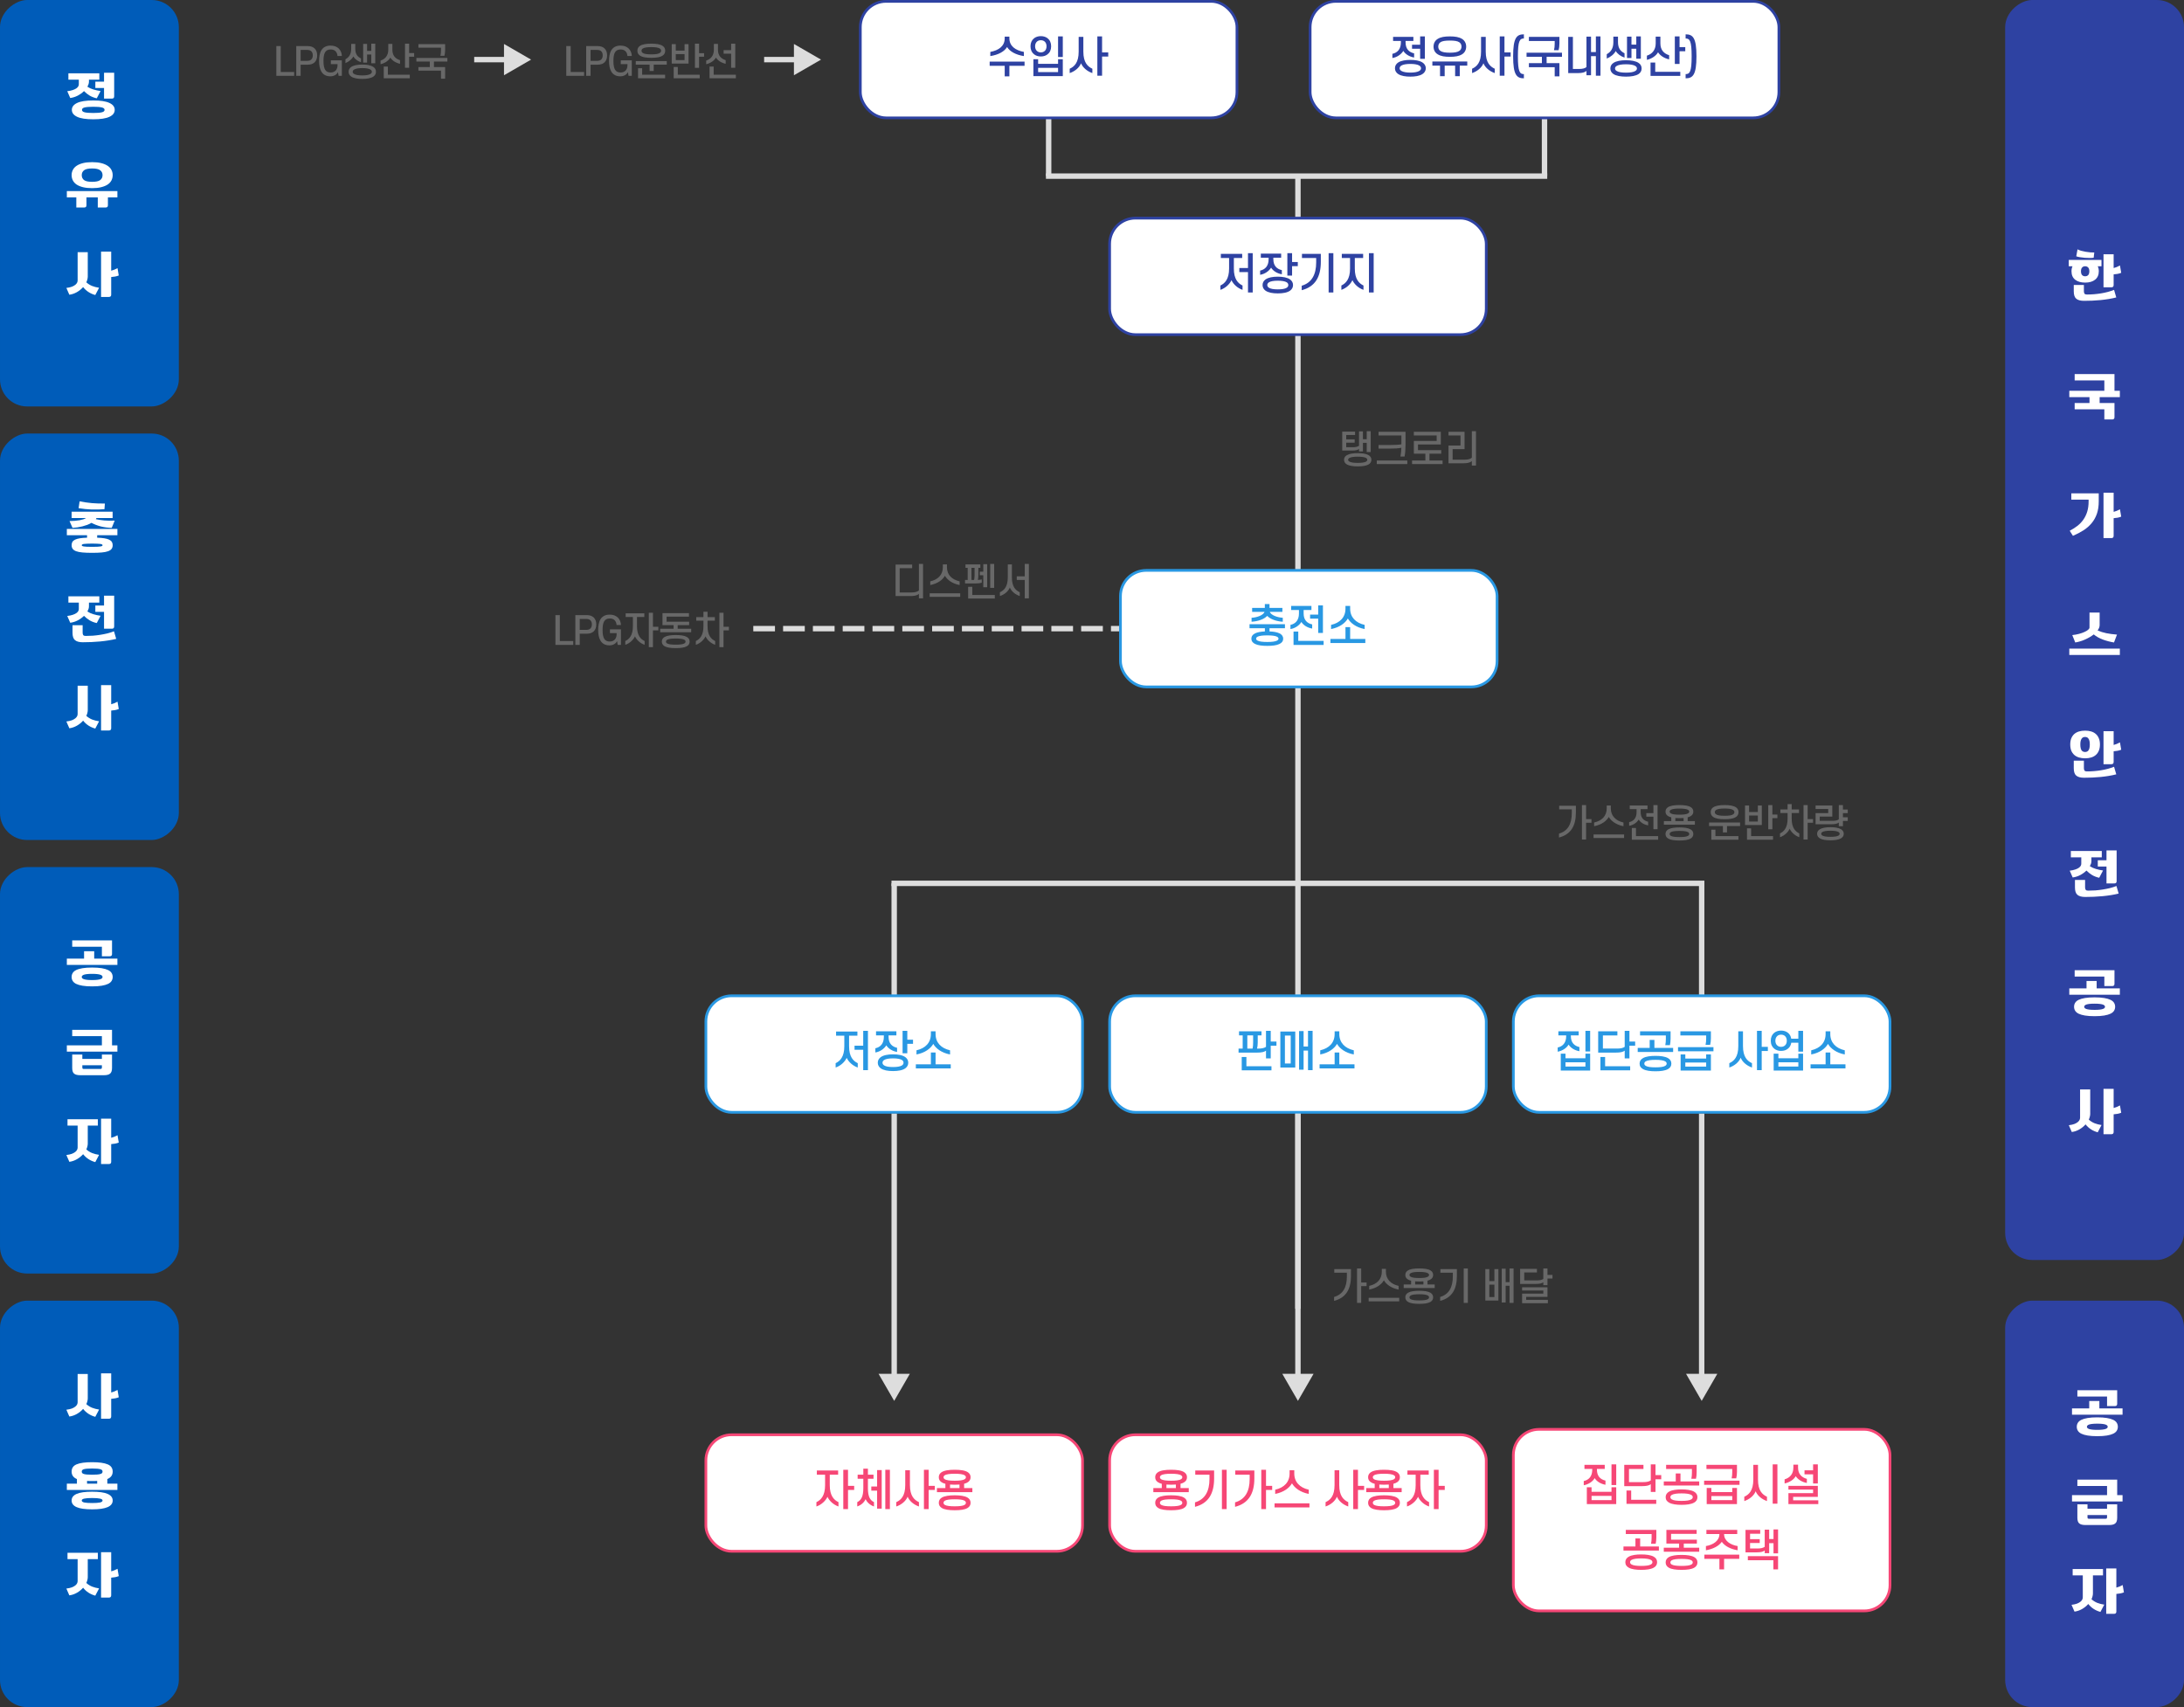
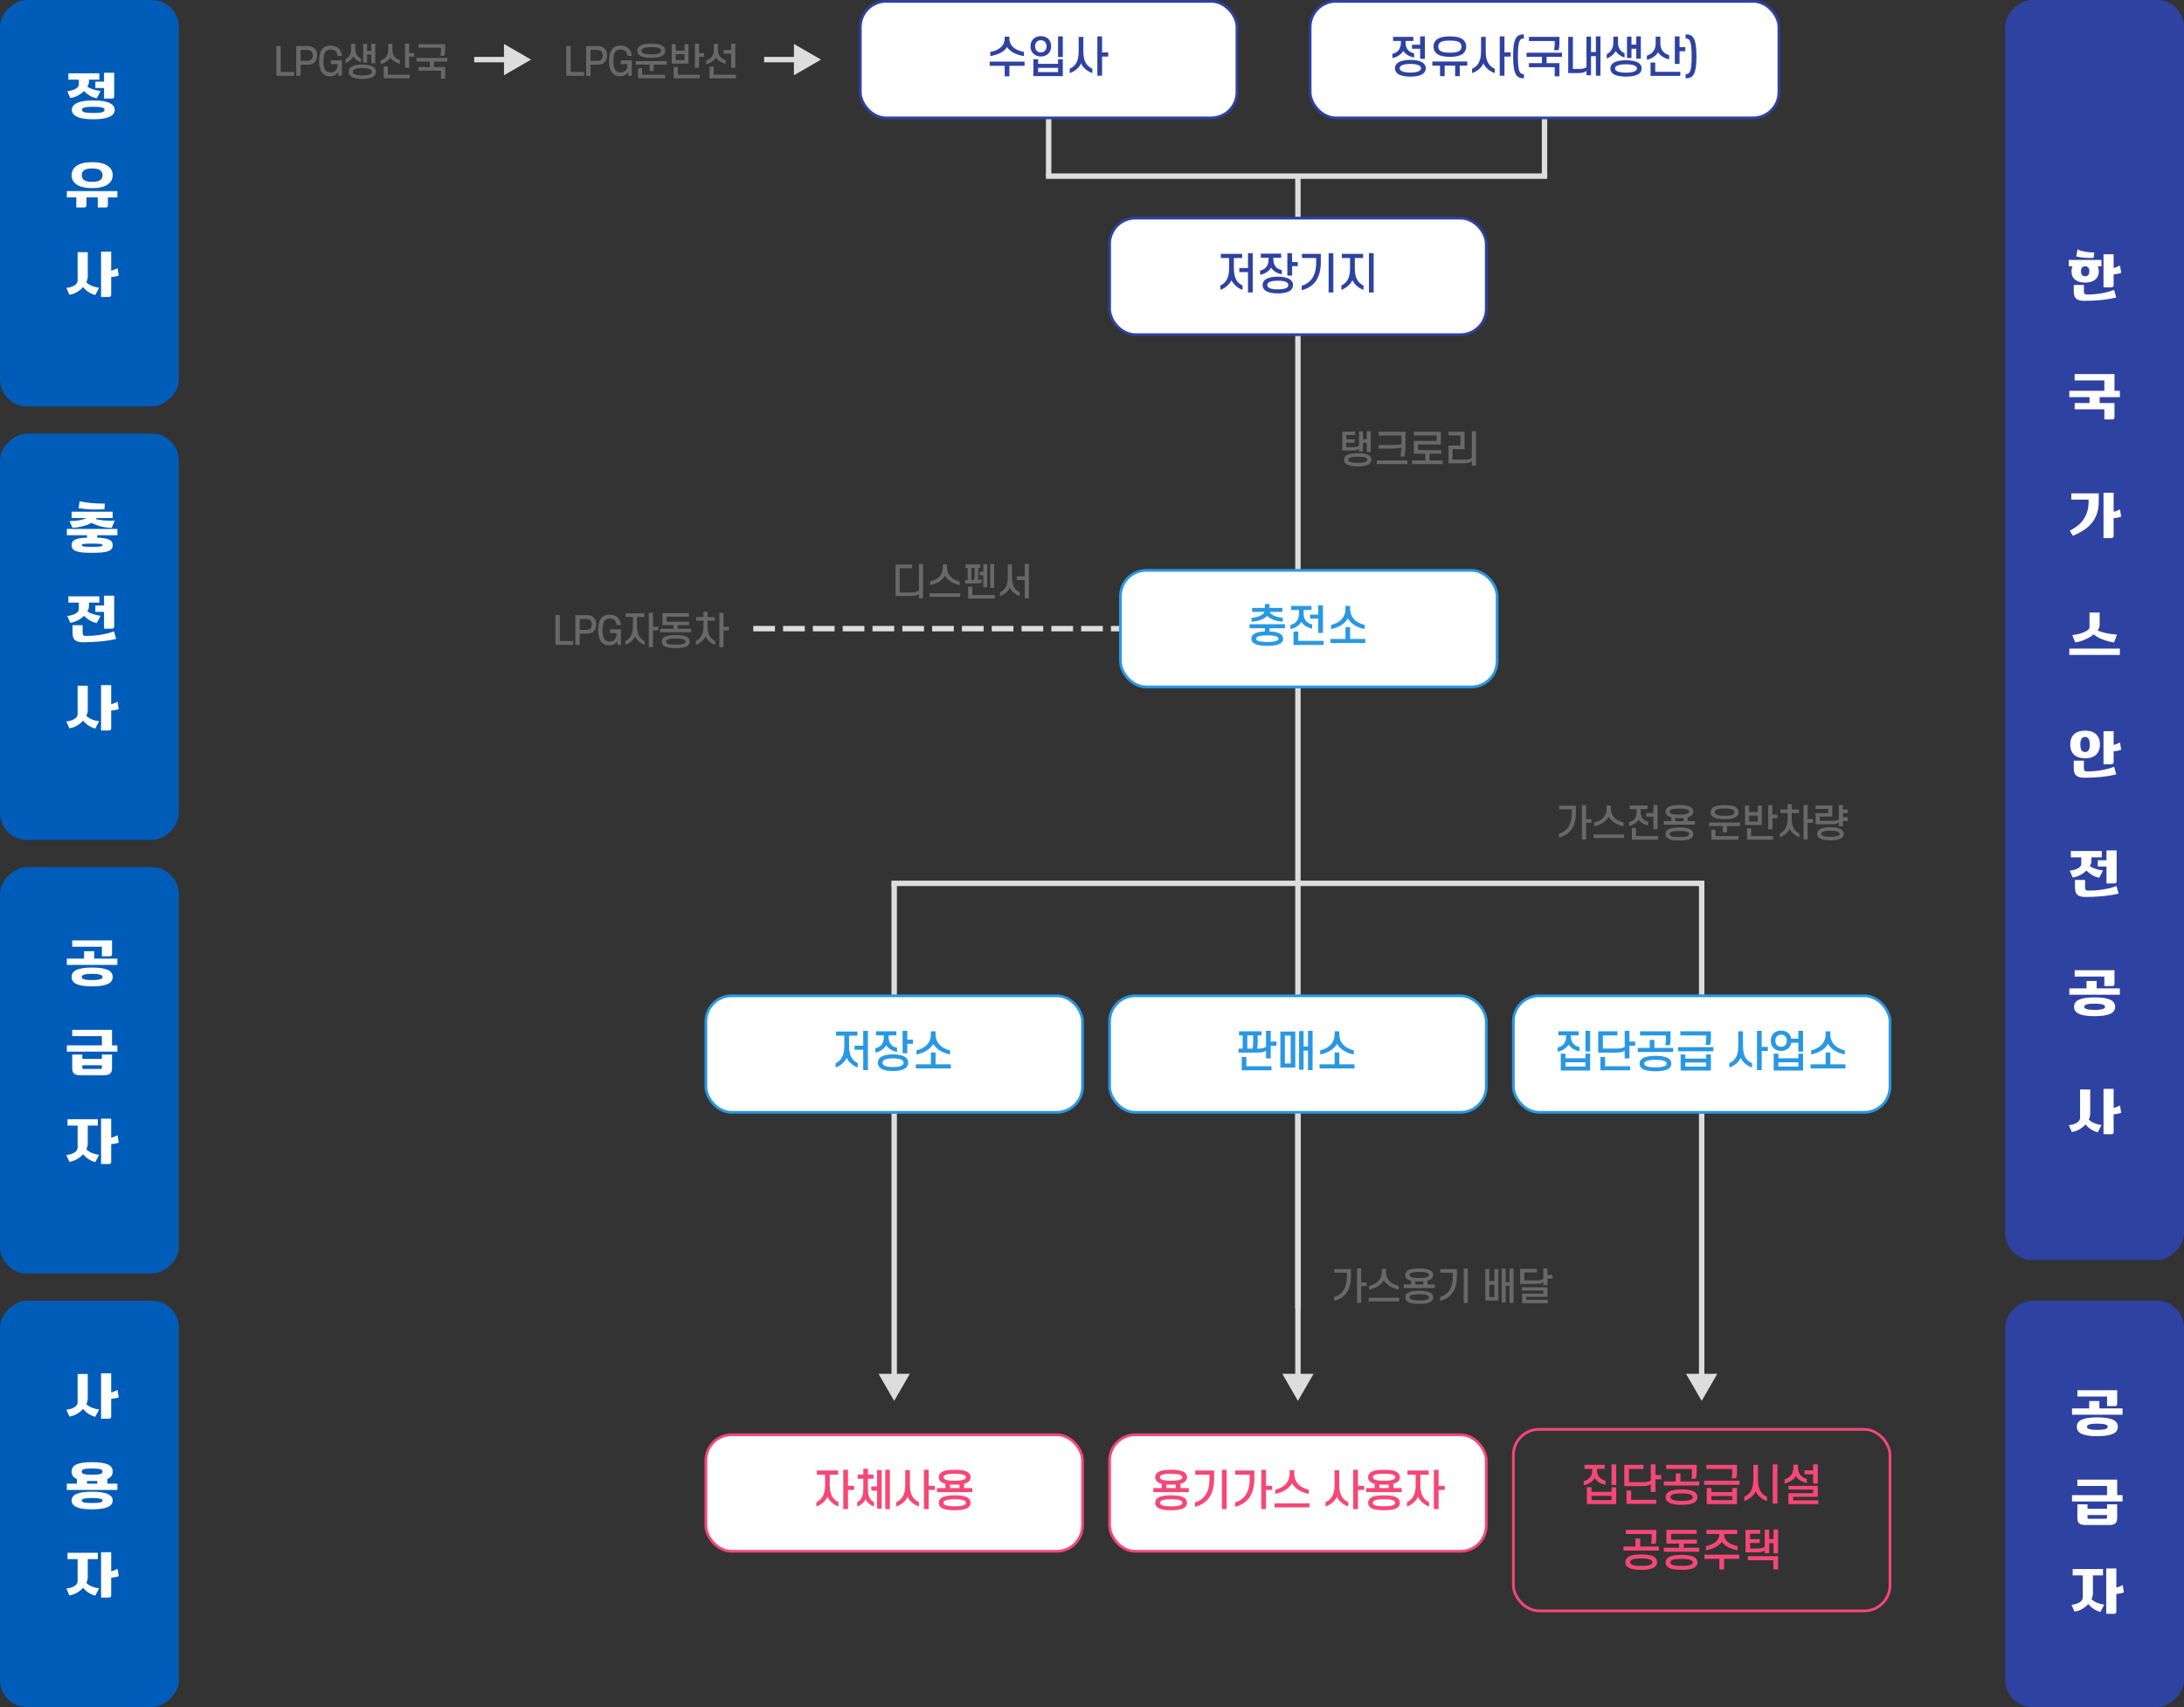
<svg xmlns="http://www.w3.org/2000/svg" width="806" height="630" viewBox="0 0 806 630" fill="none">
  <rect x="0" y="0" width="806" height="630" fill="#333333" stroke="none" />
  <path d="M101.98 27.986V17.01H103.604V26.572H108.56V27.986H101.98ZM110.95 22.456H113.386C114.744 22.456 115.43 21.714 115.43 20.44C115.43 19.166 114.744 18.424 113.386 18.424H110.95V22.456ZM113.596 23.87H110.95V27.986H109.326V17.01H113.596C115.78 17.01 117.054 18.284 117.054 20.44C117.054 22.624 115.78 23.87 113.596 23.87ZM117.758 22.498C117.758 19.53 118.584 16.828 122.028 16.828C124.562 16.828 126.046 18.396 126.172 20.664H124.548C124.45 19.18 123.582 18.256 122.028 18.256C119.914 18.256 119.382 19.894 119.382 22.498C119.382 25.634 120.236 26.754 122.028 26.754C123.596 26.754 124.562 25.704 124.562 24.066V23.66H122.098V22.26H126.158V27.986H124.968L124.716 26.6C124.324 27.496 123.302 28.168 121.916 28.168C118.612 28.168 117.758 25.396 117.758 22.498ZM130.385 20.846C129.895 21.84 128.719 22.792 127.487 23.282V21.868C128.663 21.252 129.615 20.132 129.615 18.032V16.212H131.113V17.99C131.113 20.09 132.065 21 133.227 21.574V22.974C132.037 22.582 130.931 21.784 130.385 20.846ZM134.025 23.114V16.212H135.467V18.788H137.021V16.128H138.491V23.338H137.021V20.118H135.467V23.114H134.025ZM128.649 26.488C128.649 25.69 129.027 25.116 129.615 24.71C130.553 24.066 132.065 23.828 133.703 23.828C135.341 23.828 136.839 24.066 137.791 24.71C138.393 25.116 138.743 25.69 138.743 26.488C138.743 27.272 138.393 27.846 137.791 28.266C136.839 28.896 135.341 29.12 133.703 29.12C132.065 29.12 130.553 28.896 129.615 28.266C129.027 27.846 128.649 27.272 128.649 26.488ZM130.161 26.488C130.161 26.824 130.343 27.076 130.651 27.272C131.253 27.678 132.373 27.832 133.703 27.832C135.033 27.832 136.139 27.678 136.741 27.272C137.049 27.076 137.231 26.824 137.231 26.488C137.231 26.152 137.049 25.886 136.741 25.69C136.139 25.298 135.033 25.13 133.703 25.13C132.373 25.13 131.253 25.298 130.651 25.69C130.343 25.886 130.161 26.152 130.161 26.488ZM144.804 16.212V18.382C144.804 20.58 146.008 21.7 147.632 22.204V23.548C146.036 23.198 144.706 22.316 144.048 21.252C143.446 22.344 142.102 23.31 140.45 23.702V22.344C142.116 21.826 143.292 20.524 143.292 18.382V16.212H144.804ZM150.992 16.128V19.586H152.84V20.93H150.992V25.018H149.466V16.128H150.992ZM143.138 24.57V27.566H151.23V28.882H141.626V24.57H143.138ZM162.751 18.508V17.612H154.421V16.282H164.277V18.452C164.277 19.236 164.179 20.006 164.011 20.594H162.527C162.681 20.006 162.751 19.25 162.751 18.508ZM153.665 22.708V21.392H165.103V22.708H160.147V24.766H164.277V29.036H162.751V26.082H154.421V24.766H158.621V22.708H153.665Z" fill="#686868" />
  <path d="M208.98 27.986V17.01H210.604V26.572H215.56V27.986H208.98ZM217.95 22.456H220.386C221.744 22.456 222.43 21.714 222.43 20.44C222.43 19.166 221.744 18.424 220.386 18.424H217.95V22.456ZM220.596 23.87H217.95V27.986H216.326V17.01H220.596C222.78 17.01 224.054 18.284 224.054 20.44C224.054 22.624 222.78 23.87 220.596 23.87ZM224.758 22.498C224.758 19.53 225.584 16.828 229.028 16.828C231.562 16.828 233.046 18.396 233.172 20.664H231.548C231.45 19.18 230.582 18.256 229.028 18.256C226.914 18.256 226.382 19.894 226.382 22.498C226.382 25.634 227.236 26.754 229.028 26.754C230.596 26.754 231.562 25.704 231.562 24.066V23.66H229.098V22.26H233.158V27.986H231.968L231.716 26.6C231.324 27.496 230.302 28.168 228.916 28.168C225.612 28.168 224.758 25.396 224.758 22.498ZM235.229 18.718C235.229 17.976 235.523 17.402 236.069 17.01C236.979 16.324 238.547 16.114 240.367 16.114C242.187 16.114 243.741 16.324 244.651 17.01C245.197 17.402 245.491 17.976 245.491 18.718C245.491 19.474 245.197 20.048 244.651 20.44C243.741 21.126 242.187 21.336 240.367 21.336C238.547 21.336 236.979 21.126 236.069 20.44C235.523 20.048 235.229 19.474 235.229 18.718ZM236.755 18.718C236.755 19.068 236.909 19.32 237.203 19.53C237.763 19.922 238.841 20.062 240.367 20.062C241.879 20.062 242.957 19.922 243.517 19.53C243.811 19.32 243.979 19.068 243.979 18.718C243.979 18.382 243.811 18.13 243.517 17.92C242.957 17.542 241.879 17.388 240.367 17.388C238.841 17.388 237.763 17.542 237.203 17.92C236.909 18.13 236.755 18.382 236.755 18.718ZM234.627 23.856V22.54H246.065V23.856H241.249V26.208H239.737V23.856H234.627ZM236.979 25.186V27.566H245.463V28.882H235.467V25.186H236.979ZM249.396 18.676H252.63V16.282H254.1V23.478H247.898V16.282H249.396V18.676ZM252.63 22.19V19.978H249.396V22.19H252.63ZM257.992 16.128V19.614H259.84V20.944H257.992V25.046H256.466V16.128H257.992ZM250.138 24.71V27.566H258.23V28.882H248.626V24.71H250.138ZM264.963 16.212V18.382C264.963 20.58 266.181 21.7 267.805 22.204V23.548C266.209 23.198 264.879 22.316 264.221 21.252C263.619 22.344 262.275 23.31 260.623 23.702V22.344C262.289 21.826 263.451 20.524 263.451 18.382V16.212H264.963ZM271.347 25.018H269.821V19.81H267.049V18.508H269.821V16.128H271.347V25.018ZM271.571 28.882H261.855V24.57H263.381V27.566H271.571V28.882Z" fill="#686868" />
  <path d="M204.98 237.986V227.01H206.604V236.572H211.56V237.986H204.98ZM213.95 232.456H216.386C217.744 232.456 218.43 231.714 218.43 230.44C218.43 229.166 217.744 228.424 216.386 228.424H213.95V232.456ZM216.596 233.87H213.95V237.986H212.326V227.01H216.596C218.78 227.01 220.054 228.284 220.054 230.44C220.054 232.624 218.78 233.87 216.596 233.87ZM220.758 232.498C220.758 229.53 221.584 226.828 225.028 226.828C227.562 226.828 229.046 228.396 229.172 230.664H227.548C227.45 229.18 226.582 228.256 225.028 228.256C222.914 228.256 222.382 229.894 222.382 232.498C222.382 235.634 223.236 236.754 225.028 236.754C226.596 236.754 227.562 235.704 227.562 234.066V233.66H225.098V232.26H229.158V237.986H227.968L227.716 236.6C227.324 237.496 226.302 238.168 224.916 238.168C221.612 238.168 220.758 235.396 220.758 232.498ZM230.907 227.696V226.352H237.781V227.696H235.079V231.112C235.079 234.5 236.423 235.872 237.893 236.572V237.972C236.311 237.426 234.939 236.194 234.337 234.85C233.721 236.194 232.321 237.44 230.767 237.972V236.572C232.209 235.886 233.567 234.5 233.567 231.112V227.696H230.907ZM240.973 226.128V231.308H242.961V232.638H240.973V238.826H239.447V226.128H240.973ZM254.258 227.57H245.998V229.432H254.328V230.706H250.1V232.036H255.084V233.338H243.646V232.036H248.588V230.706H244.486V226.282H254.258V227.57ZM244.248 236.782C244.248 235.998 244.612 235.466 245.27 235.074C246.152 234.57 247.58 234.36 249.386 234.36C251.206 234.36 252.606 234.57 253.488 235.074C254.146 235.466 254.51 235.998 254.51 236.782C254.51 237.566 254.146 238.098 253.488 238.49C252.606 238.994 251.206 239.19 249.386 239.19C247.58 239.19 246.152 238.994 245.27 238.49C244.612 238.098 244.248 237.566 244.248 236.782ZM245.774 236.782C245.774 237.062 245.928 237.3 246.208 237.468C246.782 237.79 247.846 237.916 249.386 237.916C250.926 237.916 251.99 237.79 252.55 237.468C252.844 237.3 252.998 237.062 252.998 236.782C252.998 236.502 252.844 236.278 252.55 236.096C251.99 235.774 250.926 235.648 249.386 235.648C247.846 235.648 246.782 235.774 246.208 236.096C245.928 236.278 245.774 236.502 245.774 236.782ZM256.945 229.054V227.738H259.605V225.764H261.117V227.738H263.819V229.054H261.117V231.112C261.117 234.5 262.461 235.872 263.931 236.572V237.972C262.349 237.426 260.977 236.194 260.375 234.85C259.759 236.194 258.359 237.44 256.805 237.972V236.572C258.247 235.886 259.605 234.5 259.605 231.112V229.054H256.945ZM267.011 226.128V231.308H268.999V232.638H267.011V238.826H265.485V226.128H267.011Z" fill="#686868" />
  <path d="M336.21 219.972H330.512V208.352H336.63V209.696H332.024V218.642H336.504C337.666 218.642 338.59 218.39 339.122 217.914V208.128H340.648V220.826H339.122V219.174C338.618 219.678 337.526 219.972 336.21 219.972ZM348.725 212.496C347.871 213.98 346.079 215.38 343.307 215.912V214.554C346.205 213.896 347.955 212.09 347.955 209.318V208.282H349.467V209.318C349.467 212.09 351.259 213.896 354.143 214.554V215.912C351.385 215.38 349.579 213.98 348.725 212.496ZM343.097 220.266V218.95H354.367V220.266H343.097ZM359.659 212.188V209.57H358.525V214.036H359.505C359.617 213.518 359.659 212.832 359.659 212.188ZM357.125 214.036V209.57H356.313V208.282H361.801V209.57H361.059V212.118C361.059 212.776 361.017 213.49 360.877 214.022C361.381 214.008 361.857 213.952 362.319 213.826V215.044C361.731 215.226 361.073 215.31 360.345 215.31H356.145V214.036H357.125ZM361.591 212.286V210.984H362.879V208.212H364.321V216.71H362.879V212.286H361.591ZM365.427 216.962V208.128H366.897V216.962H365.427ZM367.135 220.882H357.293V216.57H358.819V219.566H367.135V220.882ZM372.678 216.808C372.118 218.264 370.634 219.44 369.01 219.972V218.572C370.536 217.872 371.922 216.584 371.922 213.042V208.282H373.434V213.042C373.434 216.584 374.82 217.858 376.332 218.572V219.972C374.736 219.426 373.252 218.25 372.678 216.808ZM379.706 208.128V220.826H378.18V214.036H375.226V212.706H378.18V208.128H379.706Z" fill="#686868" />
  <path d="M499.026 166.282H495.344V159.282H500.09V160.528H496.814V162.138H499.936V163.37H496.814V165.05H499.222C500.3 165.05 501 164.882 501.546 164.504V159.212H502.988V162.11H504.388V159.128H505.858V166.828H504.388V163.44H502.988V166.604H501.546V165.68C501.056 166.1 500.286 166.282 499.026 166.282ZM496.016 169.684C496.016 168.914 496.408 168.354 497.066 167.976C497.976 167.444 499.404 167.234 501.07 167.234C502.722 167.234 504.164 167.444 505.06 167.976C505.732 168.354 506.11 168.914 506.11 169.684C506.11 170.44 505.732 171.014 505.06 171.406C504.164 171.924 502.722 172.12 501.07 172.12C499.404 172.12 497.976 171.924 497.066 171.406C496.408 171.014 496.016 170.44 496.016 169.684ZM497.528 169.684C497.528 169.964 497.696 170.174 497.99 170.356C498.564 170.678 499.642 170.832 501.07 170.832C502.498 170.832 503.576 170.678 504.15 170.356C504.43 170.174 504.598 169.964 504.598 169.684C504.598 169.404 504.43 169.18 504.15 169.012C503.576 168.69 502.498 168.536 501.07 168.536C499.642 168.536 498.564 168.69 497.99 169.012C497.696 169.18 497.528 169.404 497.528 169.684ZM517.169 165.246C516.077 165.484 514.677 165.554 513.165 165.554H508.755V164.224H513.193C514.635 164.224 516.105 164.168 517.183 163.972V160.696H508.755V159.352H518.709V164.042C518.709 165.582 518.583 167.332 518.359 168.48H516.833C517.015 167.598 517.127 166.38 517.169 165.246ZM508.097 171.266V169.95H519.367V171.266H508.097ZM523.301 164.042V166.114H531.883V167.43H527.543V169.95H532.387V171.266H521.117V169.95H526.031V167.43H521.775V162.726H530.203V160.696H521.775V159.352H531.729V164.042H523.301ZM540.268 170.972H534.57V164.434H538.994V160.696H534.57V159.352H540.492V165.764H536.082V169.642H540.562C541.724 169.642 542.648 169.39 543.18 168.914V159.128H544.706V171.826H543.18V170.174C542.676 170.678 541.584 170.972 540.268 170.972Z" fill="#686868" />
  <path d="M580.062 300.096V298.696H575.414V297.352H581.574V299.914C581.574 304.758 579.726 307.964 575.344 309.084V307.642C578.606 306.704 580.062 304.072 580.062 300.096ZM585.34 297.128V302.308H587.328V303.638H585.34V309.826H583.814V297.128H585.34ZM593.725 301.496C592.871 302.98 591.079 304.38 588.307 304.912V303.554C591.205 302.896 592.955 301.09 592.955 298.318V297.282H594.467V298.318C594.467 301.09 596.259 302.896 599.143 303.554V304.912C596.385 304.38 594.579 302.98 593.725 301.496ZM588.097 309.266V307.95H599.367V309.266H588.097ZM601.453 298.598V297.282H608.005V298.598H605.485V299.732C605.485 301.902 606.661 302.896 608.243 303.26V304.604C606.717 304.338 605.415 303.54 604.757 302.462C604.099 303.554 602.769 304.52 601.229 304.758V303.414C602.839 303.064 603.973 301.93 603.973 299.732V298.598H601.453ZM611.715 306.018H610.189V301.398H607.571V300.096H610.189V297.128H611.715V306.018ZM611.939 309.882H602.223V305.57H603.749V308.566H611.939V309.882ZM614.654 299.522C614.654 298.85 614.934 298.346 615.452 297.968C616.348 297.324 617.902 297.114 619.792 297.114C621.668 297.114 623.236 297.324 624.118 297.968C624.636 298.346 624.916 298.85 624.916 299.522C624.916 300.208 624.636 300.712 624.118 301.076C623.782 301.328 623.348 301.51 622.83 301.636V303.036H625.49V304.338H614.052V303.036H616.782V301.65C616.25 301.524 615.802 301.328 615.452 301.076C614.934 300.712 614.654 300.208 614.654 299.522ZM621.332 301.888C620.856 301.93 620.338 301.944 619.792 301.944C619.26 301.944 618.756 301.93 618.28 301.888V303.036H621.332V301.888ZM616.18 299.522C616.18 299.774 616.306 299.984 616.53 300.138C617.076 300.516 618.252 300.656 619.792 300.656C621.332 300.656 622.494 300.516 623.04 300.138C623.278 299.984 623.404 299.774 623.404 299.522C623.404 299.27 623.278 299.074 623.04 298.92C622.494 298.542 621.332 298.402 619.792 298.402C618.252 298.402 617.076 298.542 616.53 298.92C616.306 299.074 616.18 299.27 616.18 299.522ZM614.654 307.782C614.654 306.998 615.018 306.466 615.676 306.074C616.558 305.57 617.986 305.36 619.792 305.36C621.612 305.36 623.012 305.57 623.894 306.074C624.552 306.466 624.916 306.998 624.916 307.782C624.916 308.566 624.552 309.098 623.894 309.49C623.012 309.994 621.612 310.19 619.792 310.19C617.986 310.19 616.558 309.994 615.676 309.49C615.018 309.098 614.654 308.566 614.654 307.782ZM616.18 307.782C616.18 308.062 616.334 308.3 616.614 308.468C617.188 308.79 618.252 308.916 619.792 308.916C621.332 308.916 622.396 308.79 622.956 308.468C623.25 308.3 623.404 308.062 623.404 307.782C623.404 307.502 623.25 307.278 622.956 307.096C622.396 306.774 621.332 306.648 619.792 306.648C618.252 306.648 617.188 306.774 616.614 307.096C616.334 307.278 616.18 307.502 616.18 307.782ZM631.328 299.718C631.328 298.976 631.622 298.402 632.168 298.01C633.078 297.324 634.646 297.114 636.466 297.114C638.286 297.114 639.84 297.324 640.75 298.01C641.296 298.402 641.59 298.976 641.59 299.718C641.59 300.474 641.296 301.048 640.75 301.44C639.84 302.126 638.286 302.336 636.466 302.336C634.646 302.336 633.078 302.126 632.168 301.44C631.622 301.048 631.328 300.474 631.328 299.718ZM632.854 299.718C632.854 300.068 633.008 300.32 633.302 300.53C633.862 300.922 634.94 301.062 636.466 301.062C637.978 301.062 639.056 300.922 639.616 300.53C639.91 300.32 640.078 300.068 640.078 299.718C640.078 299.382 639.91 299.13 639.616 298.92C639.056 298.542 637.978 298.388 636.466 298.388C634.94 298.388 633.862 298.542 633.302 298.92C633.008 299.13 632.854 299.382 632.854 299.718ZM630.726 304.856V303.54H642.164V304.856H637.348V307.208H635.836V304.856H630.726ZM633.078 306.186V308.566H641.562V309.882H631.566V306.186H633.078ZM645.495 299.676H648.729V297.282H650.199V304.478H643.997V297.282H645.495V299.676ZM648.729 303.19V300.978H645.495V303.19H648.729ZM654.091 297.128V300.614H655.939V301.944H654.091V306.046H652.565V297.128H654.091ZM646.237 305.71V308.566H654.329V309.882H644.725V305.71H646.237ZM657.045 300.054V298.738H659.705V296.764H661.217V298.738H663.919V300.054H661.217V302.112C661.217 305.5 662.561 306.872 664.031 307.572V308.972C662.449 308.426 661.077 307.194 660.475 305.85C659.859 307.194 658.459 308.44 656.905 308.972V307.572C658.347 306.886 659.705 305.5 659.705 302.112V300.054H657.045ZM667.111 297.128V302.308H669.099V303.638H667.111V309.826H665.585V297.128H667.111ZM675.734 304.198H670.036V300.082H674.698V298.556H670.036V297.282H676.21V301.356H671.562V302.938H676.126C677.274 302.938 678.058 302.784 678.604 302.378V297.128H680.13V298.752H681.908V300.082H680.13V301.622H681.908V302.966H680.13V304.898H678.604V303.568C678.072 304.002 677.162 304.198 675.734 304.198ZM670.596 307.712C670.596 306.956 670.974 306.424 671.618 306.032C672.486 305.5 673.858 305.276 675.524 305.276C677.176 305.276 678.548 305.5 679.416 306.032C680.06 306.424 680.438 306.956 680.438 307.712C680.438 308.44 680.06 309 679.416 309.392C678.548 309.91 677.176 310.12 675.524 310.12C673.858 310.12 672.486 309.91 671.618 309.392C670.974 309 670.596 308.44 670.596 307.712ZM672.122 307.712C672.122 307.964 672.262 308.202 672.542 308.37C673.102 308.692 674.152 308.832 675.524 308.832C676.91 308.832 677.932 308.692 678.492 308.37C678.772 308.202 678.912 307.964 678.912 307.712C678.912 307.432 678.772 307.208 678.492 307.054C677.932 306.718 676.91 306.578 675.524 306.578C674.152 306.578 673.102 306.718 672.542 307.054C672.262 307.208 672.122 307.432 672.122 307.712Z" fill="#686868" />
  <path d="M497.062 471.096V469.696H492.414V468.352H498.574V470.914C498.574 475.758 496.726 478.964 492.344 480.084V478.642C495.606 477.704 497.062 475.072 497.062 471.096ZM502.34 468.128V473.308H504.328V474.638H502.34V480.826H500.814V468.128H502.34ZM510.725 472.496C509.871 473.98 508.079 475.38 505.307 475.912V474.554C508.205 473.896 509.955 472.09 509.955 469.318V468.282H511.467V469.318C511.467 472.09 513.259 473.896 516.143 474.554V475.912C513.385 475.38 511.579 473.98 510.725 472.496ZM505.097 480.266V478.95H516.367V480.266H505.097ZM518.635 470.522C518.635 469.85 518.915 469.346 519.433 468.968C520.329 468.324 521.883 468.114 523.773 468.114C525.649 468.114 527.217 468.324 528.099 468.968C528.617 469.346 528.897 469.85 528.897 470.522C528.897 471.208 528.617 471.712 528.099 472.076C527.763 472.328 527.329 472.51 526.811 472.636V474.036H529.471V475.338H518.033V474.036H520.763V472.65C520.231 472.524 519.783 472.328 519.433 472.076C518.915 471.712 518.635 471.208 518.635 470.522ZM525.313 472.888C524.837 472.93 524.319 472.944 523.773 472.944C523.241 472.944 522.737 472.93 522.261 472.888V474.036H525.313V472.888ZM520.161 470.522C520.161 470.774 520.287 470.984 520.511 471.138C521.057 471.516 522.233 471.656 523.773 471.656C525.313 471.656 526.475 471.516 527.021 471.138C527.259 470.984 527.385 470.774 527.385 470.522C527.385 470.27 527.259 470.074 527.021 469.92C526.475 469.542 525.313 469.402 523.773 469.402C522.233 469.402 521.057 469.542 520.511 469.92C520.287 470.074 520.161 470.27 520.161 470.522ZM518.635 478.782C518.635 477.998 518.999 477.466 519.657 477.074C520.539 476.57 521.967 476.36 523.773 476.36C525.593 476.36 526.993 476.57 527.875 477.074C528.533 477.466 528.897 477.998 528.897 478.782C528.897 479.566 528.533 480.098 527.875 480.49C526.993 480.994 525.593 481.19 523.773 481.19C521.967 481.19 520.539 480.994 519.657 480.49C518.999 480.098 518.635 479.566 518.635 478.782ZM520.161 478.782C520.161 479.062 520.315 479.3 520.595 479.468C521.169 479.79 522.233 479.916 523.773 479.916C525.313 479.916 526.377 479.79 526.937 479.468C527.231 479.3 527.385 479.062 527.385 478.782C527.385 478.502 527.231 478.278 526.937 478.096C526.377 477.774 525.313 477.648 523.773 477.648C522.233 477.648 521.169 477.774 520.595 478.096C520.315 478.278 520.161 478.502 520.161 478.782ZM536.162 471.096V469.696H531.57V468.352H537.66V470.914C537.66 475.744 535.868 478.964 531.486 480.084V478.642C534.706 477.704 536.162 475.058 536.162 471.096ZM541.706 468.128V480.826H540.18V468.128H541.706ZM549.63 472.79H551.506V468.352H552.976V479.972H548.16V468.352H549.63V472.79ZM551.506 478.684V474.092H549.63V478.684H551.506ZM558.576 480.826H557.092V474.512H555.664V480.672H554.208V468.212H555.664V473.182H557.092V468.128H558.576V480.826ZM566.695 473.84H560.997V468.282H567.199V469.598H562.523V472.538H567.087C568.235 472.538 569.019 472.37 569.565 471.978V468.128H571.091V470.508H572.939V471.852H571.091V474.302H569.565V473.21C569.033 473.644 568.123 473.84 566.695 473.84ZM563.237 478.614V479.72H571.245V480.952H561.725V477.41H569.565V476.276H561.725V475.058H571.091V478.614H563.237Z" fill="#686868" />
  <g clip-path="url(#clip0_168_699)">
    <rect x="66" y="480" width="150" height="66" rx="10" transform="rotate(90 66 480)" fill="#005CB9" />
    <path d="M35.162 522.88C33.299 522.367 31.803 521.391 30.674 519.954C30.028 520.687 29.258 521.311 28.364 521.824C27.484 522.323 26.56 522.638 25.592 522.77L24.492 520.262C25.328 520.159 26.017 520.005 26.56 519.8C27.102 519.58 27.528 519.338 27.836 519.074C28.144 518.81 28.356 518.546 28.474 518.282C28.591 518.003 28.65 517.739 28.65 517.49L28.65 507.062L32.39 507.062L32.39 516.06C32.39 516.412 32.338 516.771 32.236 517.138C32.148 517.49 32.023 517.842 31.862 518.194C32.492 518.766 33.204 519.213 33.996 519.536C34.788 519.844 35.646 520.064 36.57 520.196L35.162 522.88ZM37.296 523.584L37.296 506.842L41.036 506.842L41.036 513.904C41.798 513.713 42.576 513.398 43.368 512.958L43.83 515.664C43.404 515.84 42.95 515.972 42.466 516.06C41.996 516.148 41.52 516.207 41.036 516.236L41.036 522.748C41.036 523.305 40.757 523.584 40.2 523.584L37.296 523.584ZM26.428 543.098C26.428 541.822 27.044 540.927 28.276 540.414C29.508 539.886 31.414 539.622 33.996 539.622C36.562 539.622 38.469 539.886 39.716 540.414C40.962 540.927 41.586 541.822 41.586 543.098C41.586 544.389 40.926 545.305 39.606 545.848L39.606 547.542L43.324 547.542L43.324 549.874L24.668 549.874L24.668 547.542L28.386 547.542L28.386 545.848C27.08 545.305 26.428 544.389 26.428 543.098ZM26.428 553.768C26.428 552.683 27.044 551.869 28.276 551.326C29.508 550.783 31.414 550.512 33.996 550.512C36.562 550.512 38.469 550.783 39.716 551.326C40.962 551.869 41.586 552.683 41.586 553.768C41.586 554.853 40.962 555.667 39.716 556.21C38.469 556.753 36.562 557.024 33.996 557.024C31.414 557.024 29.508 556.753 28.276 556.21C27.044 555.667 26.428 554.853 26.428 553.768ZM30.168 543.098C30.168 543.303 30.226 543.479 30.344 543.626C30.461 543.773 30.659 543.89 30.938 543.978C31.231 544.066 31.62 544.132 32.104 544.176C32.602 544.22 33.233 544.242 33.996 544.242C34.758 544.242 35.382 544.22 35.866 544.176C36.364 544.132 36.76 544.066 37.054 543.978C37.347 543.89 37.552 543.773 37.67 543.626C37.787 543.479 37.846 543.303 37.846 543.098C37.846 542.893 37.787 542.717 37.67 542.57C37.552 542.423 37.347 542.306 37.054 542.218C36.76 542.13 36.364 542.064 35.866 542.02C35.382 541.976 34.758 541.954 33.996 541.954C33.233 541.954 32.602 541.976 32.104 542.02C31.62 542.064 31.231 542.13 30.938 542.218C30.659 542.306 30.461 542.423 30.344 542.57C30.226 542.717 30.168 542.893 30.168 543.098ZM30.168 553.768C30.168 554.105 30.476 554.347 31.092 554.494C31.722 554.626 32.69 554.692 33.996 554.692C35.301 554.692 36.269 554.626 36.9 554.494C37.53 554.347 37.846 554.105 37.846 553.768C37.846 553.431 37.53 553.196 36.9 553.064C36.269 552.917 35.301 552.844 33.996 552.844C32.69 552.844 31.722 552.917 31.092 553.064C30.476 553.196 30.168 553.431 30.168 553.768ZM33.996 546.574C33.658 546.574 33.336 546.574 33.028 546.574C32.72 546.574 32.419 546.559 32.126 546.53L32.126 547.542L35.866 547.542L35.866 546.53C35.572 546.559 35.272 546.574 34.964 546.574C34.656 546.574 34.333 546.574 33.996 546.574ZM35.162 588.88C33.299 588.367 31.803 587.391 30.674 585.954C30.028 586.687 29.258 587.311 28.364 587.824C27.484 588.323 26.56 588.638 25.592 588.77L24.492 586.262C25.328 586.159 26.017 586.005 26.56 585.8C27.102 585.58 27.528 585.338 27.836 585.074C28.144 584.81 28.356 584.546 28.474 584.282C28.591 584.003 28.65 583.739 28.65 583.49L28.65 575.394L24.91 575.394L24.91 573.062L36.108 573.062L36.108 575.394L32.39 575.394L32.39 582.06C32.39 582.412 32.338 582.771 32.236 583.138C32.148 583.49 32.023 583.842 31.862 584.194C32.492 584.766 33.204 585.213 33.996 585.536C34.788 585.844 35.646 586.064 36.57 586.196L35.162 588.88ZM37.296 589.584L37.296 572.842L41.036 572.842L41.036 579.904C41.798 579.713 42.576 579.398 43.368 578.958L43.83 581.664C43.404 581.84 42.95 581.972 42.466 582.06C41.996 582.148 41.52 582.207 41.036 582.236L41.036 588.748C41.036 589.305 40.757 589.584 40.2 589.584L37.296 589.584Z" fill="white" />
  </g>
  <g clip-path="url(#clip1_168_699)">
    <rect x="66" y="320" width="150" height="66" rx="10" transform="rotate(90 66 320)" fill="#005CB9" />
    <path d="M26.428 360.548C26.428 360.005 26.56 359.521 26.824 359.096C27.088 358.656 27.513 358.289 28.1 357.996C28.701 357.703 29.486 357.475 30.454 357.314C31.422 357.153 32.602 357.072 33.996 357.072C35.389 357.072 36.57 357.153 37.538 357.314C38.506 357.475 39.29 357.703 39.892 357.996C40.493 358.289 40.926 358.656 41.19 359.096C41.454 359.521 41.586 360.005 41.586 360.548C41.586 361.091 41.454 361.575 41.19 362C40.926 362.44 40.493 362.807 39.892 363.1C39.29 363.393 38.506 363.621 37.538 363.782C36.57 363.943 35.389 364.024 33.996 364.024C32.602 364.024 31.422 363.943 30.454 363.782C29.486 363.621 28.701 363.393 28.1 363.1C27.513 362.807 27.088 362.44 26.824 362C26.56 361.575 26.428 361.091 26.428 360.548ZM43.324 356.104L24.668 356.104L24.668 353.772L31.026 353.772L31.026 351.044L34.766 351.044L34.766 353.772L43.324 353.772L43.324 356.104ZM37.604 352.914L37.604 349.394L26.648 349.394L26.648 347.062L41.344 347.062L41.344 352.078C41.344 352.635 41.065 352.914 40.508 352.914L37.604 352.914ZM30.168 360.548C30.168 360.709 30.226 360.863 30.344 361.01C30.461 361.142 30.659 361.259 30.938 361.362C31.231 361.465 31.62 361.545 32.104 361.604C32.602 361.663 33.233 361.692 33.996 361.692C34.758 361.692 35.382 361.663 35.866 361.604C36.364 361.545 36.76 361.465 37.054 361.362C37.347 361.259 37.552 361.142 37.67 361.01C37.787 360.863 37.846 360.709 37.846 360.548C37.846 360.387 37.787 360.24 37.67 360.108C37.552 359.961 37.347 359.837 37.054 359.734C36.76 359.631 36.364 359.551 35.866 359.492C35.382 359.433 34.758 359.404 33.996 359.404C33.233 359.404 32.602 359.433 32.104 359.492C31.62 359.551 31.231 359.631 30.938 359.734C30.659 359.837 30.461 359.961 30.344 360.108C30.226 360.24 30.168 360.387 30.168 360.548ZM30.388 390.798L37.604 390.798L37.604 389.17L41.344 389.17L41.344 394.12C41.344 395.132 41.109 395.829 40.64 396.21C40.185 396.606 39.452 396.804 38.44 396.804L29.552 396.804C28.54 396.804 27.799 396.606 27.33 396.21C26.875 395.829 26.648 395.132 26.648 394.12L26.648 389.17L30.388 389.17L30.388 390.798ZM43.324 388.114L24.668 388.114L24.668 385.782L37.604 385.782L37.604 382.394L26.648 382.394L26.648 380.062L41.344 380.062L41.344 385.782L43.324 385.782L43.324 388.114ZM37.604 393.13L30.388 393.13L30.388 393.944C30.388 394.149 30.424 394.296 30.498 394.384C30.586 394.457 30.732 394.494 30.938 394.494L37.054 394.494C37.259 394.494 37.398 394.457 37.472 394.384C37.56 394.296 37.604 394.149 37.604 393.944L37.604 393.13ZM35.162 428.88C33.299 428.367 31.803 427.391 30.674 425.954C30.028 426.687 29.258 427.311 28.364 427.824C27.484 428.323 26.56 428.638 25.592 428.77L24.492 426.262C25.328 426.159 26.017 426.005 26.56 425.8C27.102 425.58 27.528 425.338 27.836 425.074C28.144 424.81 28.356 424.546 28.474 424.282C28.591 424.003 28.65 423.739 28.65 423.49L28.65 415.394L24.91 415.394L24.91 413.062L36.108 413.062L36.108 415.394L32.39 415.394L32.39 422.06C32.39 422.412 32.338 422.771 32.236 423.138C32.148 423.49 32.023 423.842 31.862 424.194C32.492 424.766 33.204 425.213 33.996 425.536C34.788 425.844 35.646 426.064 36.57 426.196L35.162 428.88ZM37.296 429.584L37.296 412.842L41.036 412.842L41.036 419.904C41.798 419.713 42.576 419.398 43.368 418.958L43.83 421.664C43.404 421.84 42.95 421.972 42.466 422.06C41.996 422.148 41.52 422.207 41.036 422.236L41.036 428.748C41.036 429.305 40.757 429.584 40.2 429.584L37.296 429.584Z" fill="white" />
  </g>
  <g clip-path="url(#clip2_168_699)">
    <rect x="806" y="480" width="150" height="66" rx="10" transform="rotate(90 806 480)" fill="#2E42A2" />
    <path d="M766.428 526.548C766.428 526.005 766.56 525.521 766.824 525.096C767.088 524.656 767.513 524.289 768.1 523.996C768.701 523.703 769.486 523.475 770.454 523.314C771.422 523.153 772.602 523.072 773.996 523.072C775.389 523.072 776.57 523.153 777.538 523.314C778.506 523.475 779.29 523.703 779.892 523.996C780.493 524.289 780.926 524.656 781.19 525.096C781.454 525.521 781.586 526.005 781.586 526.548C781.586 527.091 781.454 527.575 781.19 528C780.926 528.44 780.493 528.807 779.892 529.1C779.29 529.393 778.506 529.621 777.538 529.782C776.57 529.943 775.389 530.024 773.996 530.024C772.602 530.024 771.422 529.943 770.454 529.782C769.486 529.621 768.701 529.393 768.1 529.1C767.513 528.807 767.088 528.44 766.824 528C766.56 527.575 766.428 527.091 766.428 526.548ZM783.324 522.104L764.668 522.104L764.668 519.772L771.026 519.772L771.026 517.044L774.766 517.044L774.766 519.772L783.324 519.772L783.324 522.104ZM777.604 518.914L777.604 515.394L766.648 515.394L766.648 513.062L781.344 513.062L781.344 518.078C781.344 518.635 781.065 518.914 780.508 518.914L777.604 518.914ZM770.168 526.548C770.168 526.709 770.226 526.863 770.344 527.01C770.461 527.142 770.659 527.259 770.938 527.362C771.231 527.465 771.62 527.545 772.104 527.604C772.602 527.663 773.233 527.692 773.996 527.692C774.758 527.692 775.382 527.663 775.866 527.604C776.364 527.545 776.76 527.465 777.054 527.362C777.347 527.259 777.552 527.142 777.67 527.01C777.787 526.863 777.846 526.709 777.846 526.548C777.846 526.387 777.787 526.24 777.67 526.108C777.552 525.961 777.347 525.837 777.054 525.734C776.76 525.631 776.364 525.551 775.866 525.492C775.382 525.433 774.758 525.404 773.996 525.404C773.233 525.404 772.602 525.433 772.104 525.492C771.62 525.551 771.231 525.631 770.938 525.734C770.659 525.837 770.461 525.961 770.344 526.108C770.226 526.24 770.168 526.387 770.168 526.548ZM770.388 556.798L777.604 556.798L777.604 555.17L781.344 555.17L781.344 560.12C781.344 561.132 781.109 561.829 780.64 562.21C780.185 562.606 779.452 562.804 778.44 562.804L769.552 562.804C768.54 562.804 767.799 562.606 767.33 562.21C766.875 561.829 766.648 561.132 766.648 560.12L766.648 555.17L770.388 555.17L770.388 556.798ZM783.324 554.114L764.668 554.114L764.668 551.782L777.604 551.782L777.604 548.394L766.648 548.394L766.648 546.062L781.344 546.062L781.344 551.782L783.324 551.782L783.324 554.114ZM777.604 559.13L770.388 559.13L770.388 559.944C770.388 560.149 770.424 560.296 770.498 560.384C770.586 560.457 770.732 560.494 770.938 560.494L777.054 560.494C777.259 560.494 777.398 560.457 777.472 560.384C777.56 560.296 777.604 560.149 777.604 559.944L777.604 559.13ZM775.162 594.88C773.299 594.367 771.803 593.391 770.674 591.954C770.028 592.687 769.258 593.311 768.364 593.824C767.484 594.323 766.56 594.638 765.592 594.77L764.492 592.262C765.328 592.159 766.017 592.005 766.56 591.8C767.102 591.58 767.528 591.338 767.836 591.074C768.144 590.81 768.356 590.546 768.474 590.282C768.591 590.003 768.65 589.739 768.65 589.49L768.65 581.394L764.91 581.394L764.91 579.062L776.108 579.062L776.108 581.394L772.39 581.394L772.39 588.06C772.39 588.412 772.338 588.771 772.236 589.138C772.148 589.49 772.023 589.842 771.862 590.194C772.492 590.766 773.204 591.213 773.996 591.536C774.788 591.844 775.646 592.064 776.57 592.196L775.162 594.88ZM777.296 595.584L777.296 578.842L781.036 578.842L781.036 585.904C781.798 585.713 782.576 585.398 783.368 584.958L783.83 587.664C783.404 587.84 782.95 587.972 782.466 588.06C781.996 588.148 781.52 588.207 781.036 588.236L781.036 594.748C781.036 595.305 780.757 595.584 780.2 595.584L777.296 595.584Z" fill="white" />
  </g>
  <g clip-path="url(#clip3_168_699)">
    <rect x="66" y="160" width="150" height="66" rx="10" transform="rotate(90 66 160)" fill="#005CB9" />
    <path d="M43.324 197.534L35.866 197.534L35.866 198.436C36.907 198.465 37.787 198.539 38.506 198.656C39.239 198.773 39.833 198.942 40.288 199.162C40.742 199.382 41.072 199.661 41.278 199.998C41.483 200.321 41.586 200.724 41.586 201.208C41.586 201.751 41.454 202.198 41.19 202.55C40.926 202.917 40.493 203.21 39.892 203.43C39.29 203.65 38.506 203.804 37.538 203.892C36.57 203.98 35.389 204.024 33.996 204.024C32.602 204.024 31.422 203.98 30.454 203.892C29.486 203.804 28.701 203.65 28.1 203.43C27.513 203.21 27.088 202.917 26.824 202.55C26.56 202.198 26.428 201.751 26.428 201.208C26.428 200.724 26.523 200.321 26.714 199.998C26.919 199.661 27.249 199.382 27.704 199.162C28.158 198.942 28.745 198.773 29.464 198.656C30.197 198.539 31.084 198.465 32.126 198.436L32.126 197.534L24.668 197.534L24.668 195.202L43.324 195.202L43.324 197.534ZM41.234 194.806C39.811 194.777 38.462 194.601 37.186 194.278C35.91 193.941 34.766 193.501 33.754 192.958C33.284 193.237 32.764 193.486 32.192 193.706C31.62 193.911 31.026 194.095 30.41 194.256C29.794 194.403 29.17 194.527 28.54 194.63C27.924 194.718 27.33 194.777 26.758 194.806L25.658 192.298C26.347 192.298 27.007 192.269 27.638 192.21C28.283 192.151 28.87 192.078 29.398 191.99C29.94 191.887 30.41 191.77 30.806 191.638C31.216 191.491 31.532 191.337 31.752 191.176L26.428 191.176L26.428 188.844L41.564 188.844L41.564 191.176L35.602 191.176C35.572 191.249 35.536 191.323 35.492 191.396C35.448 191.455 35.404 191.521 35.36 191.594C36.328 191.814 37.376 191.975 38.506 192.078C39.65 192.181 40.926 192.195 42.334 192.122L41.234 194.806ZM38.55 187.92C36.98 188.037 35.411 188.074 33.842 188.03C32.272 187.971 30.659 187.81 29.002 187.546L29.376 185.016C30.842 185.309 32.353 185.529 33.908 185.676C35.477 185.808 37.076 185.859 38.704 185.83L38.55 187.92ZM30.168 201.208C30.168 201.325 30.226 201.421 30.344 201.494C30.461 201.567 30.659 201.626 30.938 201.67C31.231 201.714 31.62 201.751 32.104 201.78C32.602 201.795 33.233 201.802 33.996 201.802C34.758 201.802 35.382 201.795 35.866 201.78C36.364 201.751 36.76 201.714 37.054 201.67C37.347 201.626 37.552 201.567 37.67 201.494C37.787 201.421 37.846 201.325 37.846 201.208C37.846 201.105 37.787 201.017 37.67 200.944C37.552 200.856 37.347 200.79 37.054 200.746C36.76 200.702 36.364 200.673 35.866 200.658C35.382 200.629 34.758 200.614 33.996 200.614C33.233 200.614 32.602 200.629 32.104 200.658C31.62 200.673 31.231 200.702 30.938 200.746C30.659 200.79 30.461 200.856 30.344 200.944C30.226 201.017 30.168 201.105 30.168 201.208ZM35.712 229.94C34.744 229.735 33.864 229.397 33.072 228.928C32.28 228.444 31.59 227.894 31.004 227.278C30.344 227.923 29.574 228.481 28.694 228.95C27.814 229.405 26.89 229.698 25.922 229.83L24.822 227.322C25.658 227.219 26.347 227.073 26.89 226.882C27.447 226.691 27.887 226.479 28.21 226.244C28.532 226.009 28.76 225.767 28.892 225.518C29.024 225.269 29.09 225.019 29.09 224.77L29.09 222.394L25.24 222.394L25.24 220.062L36.658 220.062L36.658 222.394L32.83 222.394L32.83 223.78C32.83 224.088 32.778 224.403 32.676 224.726C32.573 225.034 32.434 225.349 32.258 225.672C32.903 226.097 33.644 226.435 34.48 226.684C35.316 226.933 36.196 227.124 37.12 227.256L35.712 229.94ZM38.396 232.03L38.396 225.804L35.184 225.804L35.184 223.472L38.396 223.472L38.396 219.842L42.136 219.842L42.136 231.194C42.136 231.751 41.857 232.03 41.3 232.03L38.396 232.03ZM26.758 230.732L30.498 230.732L30.498 233.482C30.498 233.893 30.578 234.201 30.74 234.406C30.901 234.597 31.187 234.692 31.598 234.692C32.463 234.692 33.358 234.663 34.282 234.604C35.206 234.531 36.122 234.421 37.032 234.274C37.941 234.127 38.821 233.951 39.672 233.746C40.537 233.526 41.336 233.269 42.07 232.976L42.884 235.77C42.018 235.99 41.072 236.181 40.046 236.342C39.034 236.503 37.985 236.635 36.9 236.738C35.829 236.841 34.751 236.914 33.666 236.958C32.58 237.002 31.539 237.024 30.542 237.024C29.236 237.024 28.276 236.76 27.66 236.232C27.058 235.719 26.758 234.809 26.758 233.504L26.758 230.732ZM35.162 268.88C33.299 268.367 31.803 267.391 30.674 265.954C30.028 266.687 29.258 267.311 28.364 267.824C27.484 268.323 26.56 268.638 25.592 268.77L24.492 266.262C25.328 266.159 26.017 266.005 26.56 265.8C27.102 265.58 27.528 265.338 27.836 265.074C28.144 264.81 28.356 264.546 28.474 264.282C28.591 264.003 28.65 263.739 28.65 263.49L28.65 253.062L32.39 253.062L32.39 262.06C32.39 262.412 32.338 262.771 32.236 263.138C32.148 263.49 32.023 263.842 31.862 264.194C32.492 264.766 33.204 265.213 33.996 265.536C34.788 265.844 35.646 266.064 36.57 266.196L35.162 268.88ZM37.296 269.584L37.296 252.842L41.036 252.842L41.036 259.904C41.798 259.713 42.576 259.398 43.368 258.958L43.83 261.664C43.404 261.84 42.95 261.972 42.466 262.06C41.996 262.148 41.52 262.207 41.036 262.236L41.036 268.748C41.036 269.305 40.757 269.584 40.2 269.584L37.296 269.584Z" fill="white" />
  </g>
  <g clip-path="url(#clip4_168_699)">
    <rect x="66" width="150" height="66" rx="10" transform="rotate(90 66 0)" fill="#005CB9" />
    <path d="M26.516 40.548C26.516 39.463 27.161 38.612 28.452 37.996C29.742 37.38 31.73 37.072 34.414 37.072C37.112 37.072 39.107 37.38 40.398 37.996C41.688 38.597 42.334 39.448 42.334 40.548C42.334 41.648 41.688 42.499 40.398 43.1C39.107 43.716 37.112 44.024 34.414 44.024C31.73 44.024 29.742 43.716 28.452 43.1C27.161 42.484 26.516 41.633 26.516 40.548ZM35.712 36.28C34.744 36.075 33.864 35.737 33.072 35.268C32.28 34.784 31.59 34.234 31.004 33.618C30.344 34.263 29.574 34.821 28.694 35.29C27.814 35.745 26.89 36.038 25.922 36.17L24.822 33.662C25.658 33.559 26.347 33.413 26.89 33.222C27.447 33.031 27.887 32.819 28.21 32.584C28.532 32.349 28.76 32.107 28.892 31.858C29.024 31.609 29.09 31.359 29.09 31.11L29.09 29.394L25.24 29.394L25.24 27.062L36.658 27.062L36.658 29.394L32.83 29.394L32.83 30.12C32.83 30.428 32.778 30.743 32.676 31.066C32.573 31.374 32.434 31.689 32.258 32.012C32.903 32.437 33.644 32.775 34.48 33.024C35.316 33.273 36.196 33.464 37.12 33.596L35.712 36.28ZM38.396 36.39L38.396 32.474L35.184 32.474L35.184 30.142L38.396 30.142L38.396 26.842L42.136 26.842L42.136 35.554C42.136 36.111 41.857 36.39 41.3 36.39L38.396 36.39ZM30.256 40.548C30.256 40.988 30.593 41.289 31.268 41.45C31.942 41.611 32.991 41.692 34.414 41.692C35.836 41.692 36.885 41.611 37.56 41.45C38.249 41.289 38.594 40.988 38.594 40.548C38.594 40.108 38.249 39.807 37.56 39.646C36.885 39.485 35.836 39.404 34.414 39.404C32.991 39.404 31.942 39.485 31.268 39.646C30.593 39.807 30.256 40.108 30.256 40.548ZM26.428 64.638C26.428 63.934 26.582 63.289 26.89 62.702C27.198 62.101 27.66 61.595 28.276 61.184C28.906 60.759 29.691 60.429 30.63 60.194C31.583 59.959 32.705 59.842 33.996 59.842C35.286 59.842 36.401 59.959 37.34 60.194C38.293 60.429 39.085 60.759 39.716 61.184C40.346 61.595 40.816 62.101 41.124 62.702C41.432 63.289 41.586 63.934 41.586 64.638C41.586 65.342 41.432 65.995 41.124 66.596C40.816 67.183 40.346 67.689 39.716 68.114C39.085 68.525 38.293 68.847 37.34 69.082C36.401 69.317 35.286 69.434 33.996 69.434C32.705 69.434 31.583 69.317 30.63 69.082C29.691 68.847 28.906 68.525 28.276 68.114C27.66 67.689 27.198 67.183 26.89 66.596C26.582 65.995 26.428 65.342 26.428 64.638ZM28.166 76.584L28.166 72.844L24.668 72.844L24.668 70.512L43.324 70.512L43.324 72.844L39.826 72.844L39.826 75.748C39.826 76.305 39.547 76.584 38.99 76.584L36.086 76.584L36.086 72.844L31.906 72.844L31.906 75.748C31.906 76.305 31.627 76.584 31.07 76.584L28.166 76.584ZM30.168 64.638C30.168 65.415 30.454 66.024 31.026 66.464C31.598 66.889 32.588 67.102 33.996 67.102C35.404 67.102 36.394 66.889 36.966 66.464C37.552 66.024 37.846 65.415 37.846 64.638C37.846 63.875 37.552 63.274 36.966 62.834C36.394 62.394 35.404 62.174 33.996 62.174C32.588 62.174 31.598 62.394 31.026 62.834C30.454 63.274 30.168 63.875 30.168 64.638ZM35.162 108.88C33.299 108.367 31.803 107.391 30.674 105.954C30.028 106.687 29.258 107.311 28.364 107.824C27.484 108.323 26.56 108.638 25.592 108.77L24.492 106.262C25.328 106.159 26.017 106.005 26.56 105.8C27.102 105.58 27.528 105.338 27.836 105.074C28.144 104.81 28.356 104.546 28.474 104.282C28.591 104.003 28.65 103.739 28.65 103.49L28.65 93.062L32.39 93.062L32.39 102.06C32.39 102.412 32.338 102.771 32.236 103.138C32.148 103.49 32.023 103.842 31.862 104.194C32.492 104.766 33.204 105.213 33.996 105.536C34.788 105.844 35.646 106.064 36.57 106.196L35.162 108.88ZM37.296 109.584L37.296 92.842L41.036 92.842L41.036 99.904C41.798 99.713 42.576 99.398 43.368 98.958L43.83 101.664C43.404 101.84 42.95 101.972 42.466 102.06C41.996 102.148 41.52 102.207 41.036 102.236L41.036 108.748C41.036 109.305 40.757 109.584 40.2 109.584L37.296 109.584Z" fill="white" />
  </g>
  <g clip-path="url(#clip5_168_699)">
    <rect x="806" width="465" height="66" rx="10" transform="rotate(90 806 0)" fill="#2E42A2" />
    <path d="M769.52 104.292C767.965 104.292 766.733 103.933 765.824 103.214C764.929 102.495 764.482 101.461 764.482 100.112C764.482 99.423 764.606 98.807 764.856 98.264L763.47 98.264L763.47 95.932L769.52 95.932L769.74 95.932L775.548 95.932L775.548 98.264L774.162 98.264C774.426 98.792 774.558 99.408 774.558 100.112C774.558 101.461 774.103 102.495 773.194 103.214C772.299 103.933 771.074 104.292 769.52 104.292ZM776.296 106.03L776.296 93.842L780.036 93.842L780.036 98.924C780.798 98.733 781.576 98.418 782.368 97.978L782.83 100.684C782.404 100.86 781.95 100.992 781.466 101.08C780.996 101.168 780.52 101.227 780.036 101.256L780.036 105.194C780.036 105.751 779.757 106.03 779.2 106.03L776.296 106.03ZM765.318 105.172L769.058 105.172L769.058 107.482C769.058 107.893 769.138 108.201 769.3 108.406C769.461 108.597 769.747 108.692 770.158 108.692C771.888 108.692 773.619 108.553 775.35 108.274C777.095 107.995 778.708 107.563 780.19 106.976L781.004 109.77C780.138 109.99 779.222 110.181 778.254 110.342C777.286 110.503 776.288 110.635 775.262 110.738C774.235 110.841 773.201 110.914 772.16 110.958C771.118 111.002 770.099 111.024 769.102 111.024C767.796 111.024 766.836 110.76 766.22 110.232C765.618 109.719 765.318 108.809 765.318 107.504L765.318 105.172ZM772.666 95.118C772.27 95.177 771.778 95.206 771.192 95.206C770.605 95.206 770.004 95.184 769.388 95.14C768.772 95.081 768.178 95.008 767.606 94.92C767.048 94.832 766.594 94.722 766.242 94.59L766.704 92.016C767.041 92.207 767.481 92.383 768.024 92.544C768.566 92.691 769.131 92.815 769.718 92.918C770.319 93.021 770.898 93.094 771.456 93.138C772.028 93.182 772.504 93.197 772.886 93.182L772.666 95.118ZM769.52 101.96C769.989 101.96 770.363 101.813 770.642 101.52C770.92 101.212 771.06 100.743 771.06 100.112C771.06 99.481 770.92 99.019 770.642 98.726C770.363 98.418 769.989 98.264 769.52 98.264C769.05 98.264 768.676 98.418 768.398 98.726C768.119 99.019 767.98 99.481 767.98 100.112C767.98 100.743 768.119 101.212 768.398 101.52C768.676 101.813 769.05 101.96 769.52 101.96ZM776.604 154.804L776.604 151.064L765.648 151.064L765.648 148.732L771.126 148.732L771.126 146.554L763.668 146.554L763.668 144.222L776.604 144.222L776.604 140.394L765.648 140.394L765.648 138.062L780.344 138.062L780.344 144.222L782.324 144.222L782.324 146.554L774.866 146.554L774.866 148.732L780.344 148.732L780.344 153.968C780.344 154.525 780.065 154.804 779.508 154.804L776.604 154.804ZM764.416 182.062L774.536 182.062L774.536 185.054C774.536 186.77 774.308 188.288 773.854 189.608C773.399 190.913 772.754 192.065 771.918 193.062C771.096 194.059 770.099 194.939 768.926 195.702C767.752 196.45 766.447 197.132 765.01 197.748L763.822 195.878C764.892 195.321 765.86 194.705 766.726 194.03C767.591 193.341 768.324 192.556 768.926 191.676C769.527 190.796 769.989 189.813 770.312 188.728C770.634 187.628 770.796 186.381 770.796 184.988L770.796 184.394L764.416 184.394L764.416 182.062ZM776.296 198.584L776.296 181.842L780.036 181.842L780.036 188.904C780.798 188.713 781.576 188.398 782.368 187.958L782.83 190.664C782.404 190.84 781.95 190.972 781.466 191.06C780.996 191.148 780.52 191.207 780.036 191.236L780.036 197.748C780.036 198.305 779.757 198.584 779.2 198.584L776.296 198.584ZM780.168 237.106C778.73 236.871 777.359 236.512 776.054 236.028C774.748 235.544 773.626 234.913 772.688 234.136C772.218 234.503 771.705 234.847 771.148 235.17C770.59 235.493 770.011 235.786 769.41 236.05C768.823 236.314 768.222 236.534 767.606 236.71C767.004 236.886 766.425 237.018 765.868 237.106L764.768 234.378C765.648 234.29 766.469 234.143 767.232 233.938C768.009 233.733 768.684 233.498 769.256 233.234C769.842 232.97 770.297 232.699 770.62 232.42C770.957 232.127 771.126 231.855 771.126 231.606L771.126 226.062L774.866 226.062L774.866 230.682C774.866 231.019 774.8 231.357 774.668 231.694C774.536 232.017 774.352 232.339 774.118 232.662C775.1 233.102 776.164 233.439 777.308 233.674C778.452 233.909 779.772 234.085 781.268 234.202L780.168 237.106ZM782.324 241.704L763.668 241.704L763.668 239.372L782.324 239.372L782.324 241.704ZM774.976 274.748C774.976 275.613 774.844 276.369 774.58 277.014C774.33 277.645 773.964 278.173 773.48 278.598C773.01 279.023 772.438 279.339 771.764 279.544C771.089 279.749 770.334 279.852 769.498 279.852C768.662 279.852 767.906 279.749 767.232 279.544C766.557 279.339 765.978 279.023 765.494 278.598C765.024 278.173 764.658 277.645 764.394 277.014C764.144 276.369 764.02 275.613 764.02 274.748C764.02 273.883 764.144 273.135 764.394 272.504C764.658 271.859 765.024 271.323 765.494 270.898C765.978 270.473 766.557 270.157 767.232 269.952C767.906 269.747 768.662 269.644 769.498 269.644C770.334 269.644 771.089 269.747 771.764 269.952C772.438 270.157 773.01 270.473 773.48 270.898C773.964 271.323 774.33 271.859 774.58 272.504C774.844 273.135 774.976 273.883 774.976 274.748ZM776.296 282.03L776.296 269.842L780.036 269.842L780.036 274.924C780.798 274.733 781.576 274.418 782.368 273.978L782.83 276.684C782.404 276.86 781.95 276.992 781.466 277.08C780.996 277.168 780.52 277.227 780.036 277.256L780.036 281.194C780.036 281.751 779.757 282.03 779.2 282.03L776.296 282.03ZM765.318 280.732L769.058 280.732L769.058 283.482C769.058 283.893 769.138 284.201 769.3 284.406C769.461 284.597 769.747 284.692 770.158 284.692C771.888 284.692 773.619 284.553 775.35 284.274C777.095 283.995 778.708 283.563 780.19 282.976L781.004 285.77C780.138 285.99 779.222 286.181 778.254 286.342C777.286 286.503 776.288 286.635 775.262 286.738C774.235 286.841 773.201 286.914 772.16 286.958C771.118 287.002 770.099 287.024 769.102 287.024C767.796 287.024 766.836 286.76 766.22 286.232C765.618 285.719 765.318 284.809 765.318 283.504L765.318 280.732ZM771.236 274.748C771.236 274.22 771.192 273.78 771.104 273.428C771.016 273.061 770.891 272.775 770.73 272.57C770.583 272.35 770.4 272.196 770.18 272.108C769.974 272.02 769.747 271.976 769.498 271.976C769.248 271.976 769.014 272.02 768.794 272.108C768.588 272.196 768.405 272.35 768.244 272.57C768.097 272.775 767.972 273.061 767.87 273.428C767.782 273.78 767.738 274.22 767.738 274.748C767.738 275.276 767.782 275.723 767.87 276.09C767.958 276.442 768.075 276.728 768.222 276.948C768.383 277.153 768.574 277.3 768.794 277.388C769.014 277.476 769.248 277.52 769.498 277.52C769.747 277.52 769.974 277.476 770.18 277.388C770.4 277.3 770.583 277.153 770.73 276.948C770.891 276.728 771.016 276.442 771.104 276.09C771.192 275.723 771.236 275.276 771.236 274.748ZM774.712 323.94C773.744 323.735 772.864 323.397 772.072 322.928C771.28 322.444 770.59 321.894 770.004 321.278C769.344 321.923 768.574 322.481 767.694 322.95C766.814 323.405 765.89 323.698 764.922 323.83L763.822 321.322C764.658 321.219 765.347 321.073 765.89 320.882C766.447 320.691 766.887 320.479 767.21 320.244C767.532 320.009 767.76 319.767 767.892 319.518C768.024 319.269 768.09 319.019 768.09 318.77L768.09 316.394L764.24 316.394L764.24 314.062L775.658 314.062L775.658 316.394L771.83 316.394L771.83 317.78C771.83 318.088 771.778 318.403 771.676 318.726C771.573 319.034 771.434 319.349 771.258 319.672C771.903 320.097 772.644 320.435 773.48 320.684C774.316 320.933 775.196 321.124 776.12 321.256L774.712 323.94ZM777.396 326.03L777.396 319.804L774.184 319.804L774.184 317.472L777.396 317.472L777.396 313.842L781.136 313.842L781.136 325.194C781.136 325.751 780.857 326.03 780.3 326.03L777.396 326.03ZM765.758 324.732L769.498 324.732L769.498 327.482C769.498 327.893 769.578 328.201 769.74 328.406C769.901 328.597 770.187 328.692 770.598 328.692C771.463 328.692 772.358 328.663 773.282 328.604C774.206 328.531 775.122 328.421 776.032 328.274C776.941 328.127 777.821 327.951 778.672 327.746C779.537 327.526 780.336 327.269 781.07 326.976L781.884 329.77C781.018 329.99 780.072 330.181 779.046 330.342C778.034 330.503 776.985 330.635 775.9 330.738C774.829 330.841 773.751 330.914 772.666 330.958C771.58 331.002 770.539 331.024 769.542 331.024C768.236 331.024 767.276 330.76 766.66 330.232C766.058 329.719 765.758 328.809 765.758 327.504L765.758 324.732ZM765.428 371.548C765.428 371.005 765.56 370.521 765.824 370.096C766.088 369.656 766.513 369.289 767.1 368.996C767.701 368.703 768.486 368.475 769.454 368.314C770.422 368.153 771.602 368.072 772.996 368.072C774.389 368.072 775.57 368.153 776.538 368.314C777.506 368.475 778.29 368.703 778.892 368.996C779.493 369.289 779.926 369.656 780.19 370.096C780.454 370.521 780.586 371.005 780.586 371.548C780.586 372.091 780.454 372.575 780.19 373C779.926 373.44 779.493 373.807 778.892 374.1C778.29 374.393 777.506 374.621 776.538 374.782C775.57 374.943 774.389 375.024 772.996 375.024C771.602 375.024 770.422 374.943 769.454 374.782C768.486 374.621 767.701 374.393 767.1 374.1C766.513 373.807 766.088 373.44 765.824 373C765.56 372.575 765.428 372.091 765.428 371.548ZM782.324 367.104L763.668 367.104L763.668 364.772L770.026 364.772L770.026 362.044L773.766 362.044L773.766 364.772L782.324 364.772L782.324 367.104ZM776.604 363.914L776.604 360.394L765.648 360.394L765.648 358.062L780.344 358.062L780.344 363.078C780.344 363.635 780.065 363.914 779.508 363.914L776.604 363.914ZM769.168 371.548C769.168 371.709 769.226 371.863 769.344 372.01C769.461 372.142 769.659 372.259 769.938 372.362C770.231 372.465 770.62 372.545 771.104 372.604C771.602 372.663 772.233 372.692 772.996 372.692C773.758 372.692 774.382 372.663 774.866 372.604C775.364 372.545 775.76 372.465 776.054 372.362C776.347 372.259 776.552 372.142 776.67 372.01C776.787 371.863 776.846 371.709 776.846 371.548C776.846 371.387 776.787 371.24 776.67 371.108C776.552 370.961 776.347 370.837 776.054 370.734C775.76 370.631 775.364 370.551 774.866 370.492C774.382 370.433 773.758 370.404 772.996 370.404C772.233 370.404 771.602 370.433 771.104 370.492C770.62 370.551 770.231 370.631 769.938 370.734C769.659 370.837 769.461 370.961 769.344 371.108C769.226 371.24 769.168 371.387 769.168 371.548ZM774.162 417.88C772.299 417.367 770.803 416.391 769.674 414.954C769.028 415.687 768.258 416.311 767.364 416.824C766.484 417.323 765.56 417.638 764.592 417.77L763.492 415.262C764.328 415.159 765.017 415.005 765.56 414.8C766.102 414.58 766.528 414.338 766.836 414.074C767.144 413.81 767.356 413.546 767.474 413.282C767.591 413.003 767.65 412.739 767.65 412.49L767.65 402.062L771.39 402.062L771.39 411.06C771.39 411.412 771.338 411.771 771.236 412.138C771.148 412.49 771.023 412.842 770.862 413.194C771.492 413.766 772.204 414.213 772.996 414.536C773.788 414.844 774.646 415.064 775.57 415.196L774.162 417.88ZM776.296 418.584L776.296 401.842L780.036 401.842L780.036 408.904C780.798 408.713 781.576 408.398 782.368 407.958L782.83 410.664C782.404 410.84 781.95 410.972 781.466 411.06C780.996 411.148 780.52 411.207 780.036 411.236L780.036 417.748C780.036 418.305 779.757 418.584 779.2 418.584L776.296 418.584Z" fill="white" />
  </g>
  <path d="M571 65L386 65" stroke="#DDDDDD" stroke-width="2" />
  <path d="M629 326L329 326" stroke="#DDDDDD" stroke-width="2" />
  <path d="M528 232L277 232" stroke="#DDDDDD" stroke-width="2" stroke-dasharray="8 3" />
  <path d="M387 65L387 42" stroke="#DDDDDD" stroke-width="2" />
  <path d="M628 372L628 326" stroke="#DDDDDD" stroke-width="2" />
  <path d="M330 372L330 326" stroke="#DDDDDD" stroke-width="2" />
  <path d="M479 483L479 65" stroke="#DDDDDD" stroke-width="2" />
  <path d="M570 65L570 42" stroke="#DDDDDD" stroke-width="2" />
  <rect x="317.5" y="0.5" width="139" height="43" rx="9.5" fill="white" />
  <rect x="317.5" y="0.5" width="139" height="43" rx="9.5" stroke="#2E42A2" />
  <path d="M371.664 17.352C370.688 18.984 368.48 20.232 365.472 20.696V19.16C368.672 18.568 370.784 16.952 370.784 14.136V13.528H372.512V14.136C372.512 16.952 374.656 18.552 377.856 19.16V20.696C374.864 20.232 372.64 18.984 371.664 17.352ZM365.232 24.28V22.744H378.112V24.28H372.512V28.184H370.784V24.28H365.232ZM380.303 17.08C380.303 15.768 380.799 14.776 381.599 14.136C382.255 13.624 383.119 13.336 384.111 13.336C385.119 13.336 385.983 13.624 386.623 14.136C387.439 14.776 387.919 15.768 387.919 17.08C387.919 18.408 387.439 19.4 386.623 20.024C385.983 20.552 385.119 20.84 384.111 20.84C383.119 20.84 382.255 20.552 381.599 20.024C380.799 19.4 380.303 18.408 380.303 17.08ZM381.999 17.08C381.999 17.832 382.255 18.456 382.703 18.824C383.055 19.16 383.551 19.336 384.111 19.336C384.671 19.336 385.167 19.16 385.535 18.824C385.983 18.456 386.223 17.832 386.223 17.08C386.223 16.328 385.983 15.736 385.535 15.336C385.167 15.016 384.671 14.84 384.111 14.84C383.551 14.84 383.055 15.016 382.703 15.336C382.255 15.736 381.999 16.328 381.999 17.08ZM392.223 21.048H390.479V13.432H392.223V21.048ZM390.479 23.56V21.864H392.223V28.088H381.375V21.864H383.119V23.56H390.479ZM390.479 25.048H383.119V26.616H390.479V25.048ZM398.959 23.352C398.303 25.016 396.607 26.36 394.767 26.968V25.368C396.511 24.568 398.079 23.096 398.079 19.048V13.608H399.807V19.048C399.807 23.096 401.407 24.552 403.135 25.368V26.968C401.295 26.344 399.615 25 398.959 23.352ZM406.719 13.432V19.352H408.991V20.872H406.719V27.944H404.975V13.432H406.719Z" fill="#2E42A2" />
  <rect x="409.5" y="80.5" width="139" height="43" rx="9.5" fill="white" />
  <rect x="409.5" y="80.5" width="139" height="43" rx="9.5" stroke="#2E42A2" />
  <path d="M450.552 95.224V93.688H458.424V95.224H455.352V99.128C455.352 103 456.872 104.568 458.552 105.368V106.968C456.744 106.344 455.176 104.936 454.472 103.4C453.768 104.936 452.184 106.36 450.392 106.968V105.368C452.04 104.584 453.592 103 453.592 99.128V95.224H450.552ZM462.312 93.432V107.944H460.568V100.424H457.368V98.904H460.568V93.432H462.312ZM465.303 95.112V93.608H472.807V95.112H469.927V95.656C469.927 98.12 471.255 99.288 473.063 99.688V101.224C471.335 100.92 469.847 100.008 469.095 98.776C468.327 100.024 466.823 101.128 465.047 101.416V99.864C466.903 99.464 468.183 98.168 468.183 95.656V95.112H465.303ZM476.839 93.432V96.696H478.951V98.216H476.839V101.704H475.095V93.432H476.839ZM465.943 105.192C465.943 104.312 466.359 103.64 467.015 103.144C468.055 102.408 469.687 102.104 471.575 102.104C473.447 102.104 475.095 102.408 476.119 103.144C476.775 103.64 477.191 104.312 477.191 105.192C477.191 106.088 476.775 106.76 476.119 107.256C475.095 107.992 473.447 108.28 471.575 108.28C469.687 108.28 468.055 107.992 467.015 107.256C466.359 106.76 465.943 106.088 465.943 105.192ZM467.687 105.192C467.687 105.592 467.895 105.928 468.279 106.184C468.919 106.616 470.087 106.792 471.575 106.792C473.047 106.792 474.215 106.616 474.887 106.184C475.255 105.928 475.447 105.592 475.447 105.192C475.447 104.792 475.255 104.456 474.887 104.2C474.215 103.784 473.047 103.592 471.575 103.592C470.087 103.592 468.919 103.784 468.279 104.2C467.895 104.456 467.687 104.792 467.687 105.192ZM485.735 96.824V95.224H480.487V93.688H487.447V96.616C487.447 102.136 485.399 105.816 480.391 107.096V105.448C484.071 104.376 485.735 101.352 485.735 96.824ZM492.071 93.432V107.944H490.327V93.432H492.071ZM495.19 95.224V93.688H503.062V95.224H499.99V99.128C499.99 103 501.51 104.568 503.19 105.368V106.968C501.382 106.344 499.814 104.936 499.11 103.4C498.406 104.936 496.822 106.36 495.03 106.968V105.368C496.678 104.584 498.23 103 498.23 99.128V95.224H495.19ZM506.95 93.432V107.944H505.206V93.432H506.95Z" fill="#2E42A2" />
  <rect x="483.5" y="0.5" width="173" height="43" rx="9.5" fill="white" />
  <rect x="483.5" y="0.5" width="173" height="43" rx="9.5" stroke="#2E42A2" />
  <path d="M514.116 15.112V13.608H521.604V15.112H518.724V15.656C518.724 18.12 520.068 19.288 521.876 19.688V21.224C520.132 20.92 518.644 20.008 517.892 18.776C517.14 20.024 515.62 21.128 513.86 21.416V19.864C515.7 19.464 516.996 18.168 516.996 15.656V15.112H514.116ZM525.844 21.704H524.1V17.992H521.108V16.504H524.1V13.432H525.844V21.704ZM520.484 28.28C518.82 28.28 517.172 28.056 516.068 27.368C515.3 26.888 514.804 26.168 514.804 25.192C514.804 24.216 515.3 23.496 516.068 23.016C517.172 22.344 518.82 22.104 520.484 22.104C522.148 22.104 523.812 22.344 524.9 23.016C525.668 23.496 526.18 24.216 526.18 25.192C526.18 26.168 525.668 26.888 524.9 27.368C523.812 28.056 522.148 28.28 520.484 28.28ZM520.484 23.592C519.172 23.592 517.892 23.752 517.156 24.2C516.772 24.456 516.532 24.776 516.532 25.192C516.532 25.608 516.772 25.928 517.156 26.168C517.892 26.616 519.172 26.792 520.484 26.792C521.812 26.792 523.092 26.616 523.812 26.168C524.196 25.928 524.436 25.608 524.436 25.192C524.436 24.776 524.196 24.456 523.812 24.2C523.092 23.752 521.812 23.592 520.484 23.592ZM529.043 17.208C529.043 15.96 529.619 14.936 530.579 14.36C531.699 13.656 533.155 13.432 535.075 13.432C536.979 13.432 538.435 13.656 539.571 14.36C540.515 14.936 541.091 15.96 541.091 17.208C541.091 18.456 540.515 19.464 539.571 20.04C538.435 20.744 536.979 20.968 535.075 20.968C533.155 20.968 531.699 20.744 530.579 20.04C529.619 19.464 529.043 18.456 529.043 17.208ZM530.787 17.208C530.787 17.848 531.043 18.424 531.539 18.76C532.227 19.256 533.379 19.448 535.075 19.448C536.755 19.448 537.907 19.256 538.595 18.76C539.107 18.424 539.363 17.848 539.363 17.208C539.363 16.536 539.107 15.992 538.595 15.624C537.907 15.128 536.755 14.968 535.075 14.968C533.379 14.968 532.227 15.128 531.539 15.624C531.043 15.992 530.787 16.536 530.787 17.208ZM528.611 24.216V22.696H541.491V24.216H538.723V28.104H537.011V24.216H533.155V28.104H531.443V24.216H528.611ZM547.459 23.352C546.803 25.016 545.107 26.36 543.267 26.968V25.368C545.011 24.568 546.579 23.096 546.579 19.048V13.608H548.307V19.048C548.307 23.096 549.907 24.552 551.635 25.368V26.968C549.795 26.344 548.115 25 547.459 23.352ZM555.219 13.432V19.352H557.491V20.872H555.219V27.944H553.475V13.432H555.219ZM558.418 20.776C558.418 13.96 559.714 12.664 562.386 12.664V14.2C560.882 14.2 560.178 15.032 560.178 20.776C560.178 26.536 560.882 27.352 562.386 27.352V28.904C559.714 28.904 558.418 27.608 558.418 20.776ZM573.756 16.152V15.128H564.236V13.608H575.5V16.088C575.5 16.984 575.388 17.864 575.196 18.536H573.5C573.676 17.864 573.756 17 573.756 16.152ZM563.372 20.952V19.448H576.444V20.952H570.78V23.304H575.5V28.184H573.756V24.808H564.236V23.304H569.036V20.952H563.372ZM582.508 26.968H578.748V13.608H580.476V25.448H582.828C584.028 25.448 584.94 25.224 585.484 24.744V13.528H587.164V19.208H588.956V13.432H590.652V27.944H588.956V20.728H587.164V27.768H585.484V26.168C584.924 26.696 583.884 26.968 582.508 26.968ZM596.283 18.824C595.723 19.96 594.379 21.048 592.971 21.608V19.992C594.315 19.288 595.403 18.008 595.403 15.608V13.528H597.115V15.56C597.115 17.96 598.203 19 599.531 19.656V21.256C598.171 20.808 596.907 19.896 596.283 18.824ZM600.443 21.416V13.528H602.091V16.472H603.867V13.432H605.547V21.672H603.867V17.992H602.091V21.416H600.443ZM594.299 25.272C594.299 24.36 594.731 23.704 595.403 23.24C596.475 22.504 598.203 22.232 600.075 22.232C601.947 22.232 603.659 22.504 604.747 23.24C605.435 23.704 605.835 24.36 605.835 25.272C605.835 26.168 605.435 26.824 604.747 27.304C603.659 28.024 601.947 28.28 600.075 28.28C598.203 28.28 596.475 28.024 595.403 27.304C594.731 26.824 594.299 26.168 594.299 25.272ZM596.027 25.272C596.027 25.656 596.235 25.944 596.587 26.168C597.275 26.632 598.555 26.808 600.075 26.808C601.595 26.808 602.859 26.632 603.547 26.168C603.899 25.944 604.107 25.656 604.107 25.272C604.107 24.888 603.899 24.584 603.547 24.36C602.859 23.912 601.595 23.72 600.075 23.72C598.555 23.72 597.275 23.912 596.587 24.36C596.235 24.584 596.027 24.888 596.027 25.272ZM612.762 13.528V16.008C612.762 18.52 614.138 19.8 615.994 20.376V21.912C614.17 21.512 612.65 20.504 611.898 19.288C611.21 20.536 609.674 21.64 607.786 22.088V20.536C609.69 19.944 611.034 18.456 611.034 16.008V13.528H612.762ZM619.834 13.432V17.384H621.946V18.92H619.834V23.592H618.09V13.432H619.834ZM610.858 23.08V26.504H620.106V28.008H609.13V23.08H610.858ZM626.074 20.776C626.074 27.608 624.762 28.904 622.074 28.904V27.352C623.594 27.352 624.298 26.536 624.298 20.776C624.298 15.032 623.594 14.2 622.074 14.2V12.664C624.762 12.664 626.074 13.96 626.074 20.776Z" fill="#2E42A2" />
  <rect x="413.5" y="210.5" width="139" height="43" rx="9.5" fill="white" />
  <rect x="413.5" y="210.5" width="139" height="43" rx="9.5" stroke="#2998E3" />
  <path d="M473.264 225.8H468.608C469.088 227.064 471.408 227.864 473.408 227.992V229.448C471.104 229.32 468.816 228.536 467.664 227.288C466.496 228.552 464.208 229.32 461.888 229.448V227.992C463.904 227.88 466.208 227.064 466.688 225.8H462.096V224.344H466.784V222.92H468.512V224.344H473.264V225.8ZM461.136 231.848V230.36H474.208V231.848H468.512V233.032C470 233.08 471.28 233.304 472.176 233.736C473.04 234.152 473.552 234.792 473.552 235.704C473.552 236.616 473.04 237.256 472.176 237.656C471.12 238.184 469.536 238.36 467.696 238.36C465.856 238.36 464.256 238.184 463.2 237.656C462.336 237.256 461.824 236.616 461.824 235.704C461.824 234.792 462.336 234.152 463.2 233.736C464.08 233.304 465.344 233.096 466.8 233.032V231.848H461.136ZM463.568 235.704C463.568 236.008 463.76 236.248 464.112 236.424C464.784 236.776 466.016 236.92 467.696 236.92C469.36 236.92 470.592 236.776 471.264 236.424C471.632 236.248 471.824 236.008 471.824 235.704C471.824 235.4 471.632 235.16 471.264 234.968C470.592 234.632 469.36 234.488 467.696 234.488C466.016 234.488 464.784 234.632 464.112 234.968C463.76 235.16 463.568 235.4 463.568 235.704ZM476.495 225.112V223.608H483.983V225.112H481.103V226.408C481.103 228.888 482.447 230.024 484.255 230.44V231.976C482.511 231.672 481.023 230.76 480.271 229.528C479.519 230.776 477.999 231.88 476.239 232.152V230.616C478.079 230.216 479.375 228.92 479.375 226.408V225.112H476.495ZM488.223 233.592H486.479V228.312H483.487V226.824H486.479V223.432H488.223V233.592ZM488.479 238.008H477.375V233.08H479.119V236.504H488.479V238.008ZM497.423 228.248C496.447 229.944 494.399 231.544 491.231 232.152V230.616C494.543 229.864 496.543 227.784 496.543 224.616V223.608H498.271V224.616C498.271 227.784 500.319 229.864 503.615 230.616V232.152C500.463 231.544 498.399 229.944 497.423 228.248ZM490.991 237.304V235.8H496.543V231.432H498.271V235.8H503.871V237.304H490.991Z" fill="#2998E3" />
  <rect x="260.5" y="367.5" width="139" height="43" rx="9.5" fill="white" />
  <rect x="260.5" y="367.5" width="139" height="43" rx="9.5" stroke="#2998E3" />
  <path d="M308.552 382.224V380.688H316.424V382.224H313.352V386.128C313.352 390 314.872 391.568 316.552 392.368V393.968C314.744 393.344 313.176 391.936 312.472 390.4C311.768 391.936 310.184 393.36 308.392 393.968V392.368C310.04 391.584 311.592 390 311.592 386.128V382.224H308.552ZM320.312 380.432V394.944H318.568V387.424H315.368V385.904H318.568V380.432H320.312ZM323.303 382.112V380.608H330.807V382.112H327.927V382.656C327.927 385.12 329.255 386.288 331.063 386.688V388.224C329.335 387.92 327.847 387.008 327.095 385.776C326.327 387.024 324.823 388.128 323.047 388.416V386.864C324.903 386.464 326.183 385.168 326.183 382.656V382.112H323.303ZM334.839 380.432V383.696H336.951V385.216H334.839V388.704H333.095V380.432H334.839ZM323.943 392.192C323.943 391.312 324.359 390.64 325.015 390.144C326.055 389.408 327.687 389.104 329.575 389.104C331.447 389.104 333.095 389.408 334.119 390.144C334.775 390.64 335.191 391.312 335.191 392.192C335.191 393.088 334.775 393.76 334.119 394.256C333.095 394.992 331.447 395.28 329.575 395.28C327.687 395.28 326.055 394.992 325.015 394.256C324.359 393.76 323.943 393.088 323.943 392.192ZM325.687 392.192C325.687 392.592 325.895 392.928 326.279 393.184C326.919 393.616 328.087 393.792 329.575 393.792C331.047 393.792 332.215 393.616 332.887 393.184C333.255 392.928 333.447 392.592 333.447 392.192C333.447 391.792 333.255 391.456 332.887 391.2C332.215 390.784 331.047 390.592 329.575 390.592C328.087 390.592 326.919 390.784 326.279 391.2C325.895 391.456 325.687 391.792 325.687 392.192ZM344.423 385.248C343.447 386.944 341.399 388.544 338.231 389.152V387.616C341.543 386.864 343.543 384.784 343.543 381.616V380.608H345.271V381.616C345.271 384.784 347.319 386.864 350.615 387.616V389.152C347.463 388.544 345.399 386.944 344.423 385.248ZM337.991 394.304V392.8H343.543V388.432H345.271V392.8H350.871V394.304H337.991Z" fill="#2998E3" />
  <rect x="409.5" y="367.5" width="139" height="43" rx="9.5" fill="white" />
  <rect x="409.5" y="367.5" width="139" height="43" rx="9.5" stroke="#2998E3" />
  <path d="M462.464 384.688V382.112H460.32V386.992H462.256C462.416 386.352 462.464 385.504 462.464 384.688ZM458.608 386.992V382.112H457.264V380.608H465.552V382.112H464.16V384.816C464.144 385.584 464.08 386.384 463.904 386.992H464.384C465.664 386.992 466.64 386.752 467.216 386.336V380.432H468.96V384.384H471.072V385.92H468.96V390.592H467.216V387.744C466.608 388.24 465.568 388.464 463.936 388.464H457.088V386.992H458.608ZM459.984 390.08V393.504H469.232V395.008H458.256V390.08H459.984ZM478.015 380.688V393.968H472.511V380.688H478.015ZM474.191 392.496H476.335V382.176H474.191V392.496ZM484.415 394.944H482.719V387.728H481.087V394.768H479.423V380.528H481.087V386.208H482.719V380.432H484.415V394.944ZM493.423 385.248C492.447 386.944 490.399 388.544 487.231 389.152V387.616C490.543 386.864 492.543 384.784 492.543 381.616V380.608H494.271V381.616C494.271 384.784 496.319 386.864 499.615 387.616V389.152C496.463 388.544 494.399 386.944 493.423 385.248ZM486.991 394.304V392.8H492.543V388.432H494.271V392.8H499.871V394.304H486.991Z" fill="#2998E3" />
  <rect x="558.5" y="367.5" width="139" height="43" rx="9.5" fill="white" />
  <rect x="558.5" y="367.5" width="139" height="43" rx="9.5" stroke="#2998E3" />
  <path d="M575.116 382.112V380.608H582.604V382.112H579.724V382.384C579.724 384.848 581.068 386 582.876 386.416V387.952C581.132 387.648 579.644 386.736 578.892 385.504C578.172 386.768 576.62 387.808 574.86 388.128V386.576C576.7 386.192 577.996 384.88 577.996 382.384V382.112H575.116ZM586.844 388.048H585.1V380.432H586.844V388.048ZM585.1 390.56V388.864H586.844V395.088H575.996V388.864H577.74V390.56H585.1ZM585.1 392.048H577.74V393.616H585.1V392.048ZM596.315 388.464H589.803V380.608H596.891V382.128H591.547V386.976H596.763C598.075 386.976 598.971 386.784 599.595 386.336V380.432H601.339V384.384H603.451V385.92H601.339V390.592H599.595V387.744C598.987 388.24 597.947 388.464 596.315 388.464ZM592.363 390.08V393.504H601.611V395.008H590.635V390.08H592.363ZM614.779 383.44V382.128H605.259V380.608H616.523V383.36C616.523 384.192 616.427 385.088 616.283 385.728H614.571C614.715 385.088 614.779 384.208 614.779 383.44ZM604.395 388.24V386.736H608.811V383.776H610.555V386.736H617.467V388.24H604.395ZM605.083 392.528C605.083 391.568 605.579 390.912 606.395 390.464C607.467 389.888 609.083 389.664 610.955 389.664C612.811 389.664 614.443 389.888 615.515 390.464C616.331 390.912 616.811 391.568 616.811 392.528C616.811 393.488 616.331 394.144 615.515 394.576C614.443 395.152 612.811 395.36 610.955 395.36C609.083 395.36 607.467 395.152 606.395 394.576C605.579 394.144 605.083 393.488 605.083 392.528ZM606.827 392.528C606.827 392.88 607.019 393.152 607.371 393.36C608.043 393.76 609.275 393.904 610.955 393.904C612.619 393.904 613.851 393.76 614.523 393.36C614.875 393.152 615.083 392.88 615.083 392.528C615.083 392.16 614.875 391.888 614.523 391.68C613.851 391.296 612.619 391.136 610.955 391.136C609.275 391.136 608.043 391.296 607.371 391.68C607.019 391.888 606.827 392.16 606.827 392.528ZM629.658 383.264V382.128H620.138V380.608H631.402V383.2C631.402 384.016 631.306 384.944 631.13 385.584H629.434C629.594 384.944 629.658 384.048 629.658 383.264ZM619.274 387.968V386.448H632.346V387.968H619.274ZM620.234 389.136H621.962V390.656H629.658V389.136H631.402V395.088H620.234V389.136ZM629.658 393.632V392.128H621.962V393.632H629.658ZM642.394 390.352C641.738 392.016 640.042 393.36 638.202 393.968V392.368C639.946 391.568 641.514 390.096 641.514 386.048V380.608H643.242V386.048C643.242 390.096 644.842 391.552 646.57 392.368V393.968C644.73 393.344 643.05 392 642.394 390.352ZM650.154 380.432V386.352H652.426V387.872H650.154V394.944H648.41V380.432H650.154ZM653.497 384.08C653.497 382.768 653.993 381.776 654.793 381.136C655.449 380.624 656.313 380.336 657.305 380.336C658.313 380.336 659.177 380.624 659.817 381.136C660.473 381.648 660.905 382.384 661.049 383.328H663.673V380.432H665.417V388.096H663.673V384.816H661.065C660.921 385.776 660.473 386.528 659.817 387.024C659.177 387.552 658.313 387.84 657.305 387.84C656.313 387.84 655.449 387.552 654.793 387.024C653.993 386.4 653.497 385.408 653.497 384.08ZM655.193 384.08C655.193 384.832 655.449 385.456 655.897 385.824C656.249 386.16 656.745 386.336 657.305 386.336C657.865 386.336 658.361 386.16 658.729 385.824C659.177 385.456 659.417 384.832 659.417 384.08C659.417 383.328 659.177 382.736 658.729 382.336C658.361 382.016 657.865 381.84 657.305 381.84C656.745 381.84 656.249 382.016 655.897 382.336C655.449 382.736 655.193 383.328 655.193 384.08ZM663.673 390.56V388.864H665.417V395.088H654.569V388.864H656.313V390.56H663.673ZM663.673 392.048H656.313V393.616H663.673V392.048ZM674.616 385.248C673.64 386.944 671.592 388.544 668.424 389.152V387.616C671.736 386.864 673.736 384.784 673.736 381.616V380.608H675.464V381.616C675.464 384.784 677.512 386.864 680.809 387.616V389.152C677.656 388.544 675.592 386.944 674.616 385.248ZM668.184 394.304V392.8H673.736V388.432H675.464V392.8H681.064V394.304H668.184Z" fill="#2998E3" />
  <rect x="260.5" y="529.5" width="139" height="43" rx="9.5" fill="white" />
  <rect x="260.5" y="529.5" width="139" height="43" rx="9.5" stroke="#F64776" />
  <path d="M301.456 544.224V542.688H309.312V544.224H306.224V548.128C306.224 552 307.76 553.568 309.44 554.368V555.968C307.632 555.344 306.064 553.936 305.376 552.4C304.672 553.936 303.072 555.36 301.296 555.968V554.368C302.944 553.584 304.496 552 304.496 548.128V544.224H301.456ZM312.96 542.432V548.352H315.232V549.872H312.96V556.944H311.216V542.432H312.96ZM316.511 545.728V544.224H318.607V542.016H320.303V544.224H322.367V545.728H320.303V549.168C320.303 552.464 321.151 553.664 322.543 554.368V555.968C321.039 555.44 319.999 554.432 319.439 553.28C318.911 554.432 317.871 555.44 316.367 555.952V554.368C317.727 553.664 318.607 552.48 318.607 549.168V545.728H316.511ZM321.551 550.112V548.592H323.695V542.528H325.391V556.768H323.695V550.112H321.551ZM328.415 556.944H326.719V542.432H328.415V556.944ZM334.959 552.352C334.303 554.016 332.607 555.36 330.767 555.968V554.368C332.511 553.568 334.079 552.096 334.079 548.048V542.608H335.807V548.048C335.807 552.096 337.407 553.552 339.135 554.368V555.968C337.295 555.344 335.615 554 334.959 552.352ZM342.719 542.432V548.352H344.991V549.872H342.719V556.944H340.975V542.432H342.719ZM346.462 545.168C346.462 544.4 346.782 543.824 347.374 543.392C348.398 542.656 350.174 542.416 352.334 542.416C354.478 542.416 356.27 542.656 357.278 543.392C357.87 543.824 358.19 544.4 358.19 545.168C358.19 545.952 357.87 546.528 357.278 546.944C356.894 547.232 356.398 547.44 355.806 547.584V549.184H358.846V550.672H345.774V549.184H348.894V547.6C348.286 547.456 347.774 547.232 347.374 546.944C346.782 546.528 346.462 545.952 346.462 545.168ZM354.094 547.872C353.55 547.92 352.958 547.936 352.334 547.936C351.726 547.936 351.15 547.92 350.606 547.872V549.184H354.094V547.872ZM348.206 545.168C348.206 545.456 348.35 545.696 348.606 545.872C349.23 546.304 350.574 546.464 352.334 546.464C354.094 546.464 355.422 546.304 356.046 545.872C356.318 545.696 356.462 545.456 356.462 545.168C356.462 544.88 356.318 544.656 356.046 544.48C355.422 544.048 354.094 543.888 352.334 543.888C350.574 543.888 349.23 544.048 348.606 544.48C348.35 544.656 348.206 544.88 348.206 545.168ZM346.462 554.608C346.462 553.712 346.878 553.104 347.63 552.656C348.638 552.08 350.27 551.84 352.334 551.84C354.414 551.84 356.014 552.08 357.022 552.656C357.774 553.104 358.19 553.712 358.19 554.608C358.19 555.504 357.774 556.112 357.022 556.56C356.014 557.136 354.414 557.36 352.334 557.36C350.27 557.36 348.638 557.136 347.63 556.56C346.878 556.112 346.462 555.504 346.462 554.608ZM348.206 554.608C348.206 554.928 348.382 555.2 348.702 555.392C349.358 555.76 350.574 555.904 352.334 555.904C354.094 555.904 355.31 555.76 355.95 555.392C356.286 555.2 356.462 554.928 356.462 554.608C356.462 554.288 356.286 554.032 355.95 553.824C355.31 553.456 354.094 553.312 352.334 553.312C350.574 553.312 349.358 553.456 348.702 553.824C348.382 554.032 348.206 554.288 348.206 554.608Z" fill="#F64776" />
  <rect x="409.5" y="529.5" width="139" height="43" rx="9.5" fill="white" />
  <rect x="409.5" y="529.5" width="139" height="43" rx="9.5" stroke="#F64776" />
  <path d="M426.324 545.168C426.324 544.4 426.644 543.824 427.236 543.392C428.26 542.656 430.036 542.416 432.196 542.416C434.34 542.416 436.132 542.656 437.14 543.392C437.732 543.824 438.052 544.4 438.052 545.168C438.052 545.952 437.732 546.528 437.14 546.944C436.756 547.232 436.26 547.44 435.668 547.584V549.184H438.708V550.672H425.636V549.184H428.756V547.6C428.148 547.456 427.636 547.232 427.236 546.944C426.644 546.528 426.324 545.952 426.324 545.168ZM433.956 547.872C433.412 547.92 432.82 547.936 432.196 547.936C431.588 547.936 431.012 547.92 430.468 547.872V549.184H433.956V547.872ZM428.068 545.168C428.068 545.456 428.212 545.696 428.468 545.872C429.092 546.304 430.436 546.464 432.196 546.464C433.956 546.464 435.284 546.304 435.908 545.872C436.18 545.696 436.324 545.456 436.324 545.168C436.324 544.88 436.18 544.656 435.908 544.48C435.284 544.048 433.956 543.888 432.196 543.888C430.436 543.888 429.092 544.048 428.468 544.48C428.212 544.656 428.068 544.88 428.068 545.168ZM426.324 554.608C426.324 553.712 426.74 553.104 427.492 552.656C428.5 552.08 430.132 551.84 432.196 551.84C434.276 551.84 435.876 552.08 436.884 552.656C437.636 553.104 438.052 553.712 438.052 554.608C438.052 555.504 437.636 556.112 436.884 556.56C435.876 557.136 434.276 557.36 432.196 557.36C430.132 557.36 428.5 557.136 427.492 556.56C426.74 556.112 426.324 555.504 426.324 554.608ZM428.068 554.608C428.068 554.928 428.244 555.2 428.564 555.392C429.22 555.76 430.436 555.904 432.196 555.904C433.956 555.904 435.172 555.76 435.812 555.392C436.148 555.2 436.324 554.928 436.324 554.608C436.324 554.288 436.148 554.032 435.812 553.824C435.172 553.456 433.956 553.312 432.196 553.312C430.436 553.312 429.22 553.456 428.564 553.824C428.244 554.032 428.068 554.288 428.068 554.608ZM446.355 545.824V544.224H441.107V542.688H448.067V545.616C448.067 551.136 446.019 554.816 441.011 556.096V554.448C444.691 553.376 446.355 550.352 446.355 545.824ZM452.691 542.432V556.944H450.947V542.432H452.691ZM461.187 545.824V544.224H455.875V542.688H462.915V545.616C462.915 551.152 460.803 554.816 455.795 556.096V554.448C459.523 553.376 461.187 550.368 461.187 545.824ZM467.219 542.432V548.352H469.491V549.872H467.219V556.944H465.475V542.432H467.219ZM476.802 547.424C475.826 549.12 473.778 550.72 470.61 551.328V549.776C473.922 549.024 475.922 546.96 475.922 543.792V542.608H477.65V543.792C477.65 546.96 479.698 549.024 482.994 549.776V551.328C479.842 550.72 477.778 549.12 476.802 547.424ZM470.37 556.304V554.8H483.25V556.304H470.37ZM493.394 552.352C492.738 554.016 491.042 555.36 489.202 555.968V554.368C490.946 553.568 492.514 552.096 492.514 548.048V542.608H494.242V548.048C494.242 552.096 495.842 553.552 497.57 554.368V555.968C495.73 555.344 494.05 554 493.394 552.352ZM501.154 542.432V548.352H503.426V549.872H501.154V556.944H499.41V542.432H501.154ZM504.897 545.168C504.897 544.4 505.217 543.824 505.809 543.392C506.833 542.656 508.609 542.416 510.769 542.416C512.913 542.416 514.705 542.656 515.713 543.392C516.305 543.824 516.625 544.4 516.625 545.168C516.625 545.952 516.305 546.528 515.713 546.944C515.329 547.232 514.833 547.44 514.241 547.584V549.184H517.281V550.672H504.209V549.184H507.329V547.6C506.721 547.456 506.209 547.232 505.809 546.944C505.217 546.528 504.897 545.952 504.897 545.168ZM512.529 547.872C511.985 547.92 511.393 547.936 510.769 547.936C510.161 547.936 509.585 547.92 509.041 547.872V549.184H512.529V547.872ZM506.641 545.168C506.641 545.456 506.785 545.696 507.041 545.872C507.665 546.304 509.009 546.464 510.769 546.464C512.529 546.464 513.857 546.304 514.481 545.872C514.753 545.696 514.897 545.456 514.897 545.168C514.897 544.88 514.753 544.656 514.481 544.48C513.857 544.048 512.529 543.888 510.769 543.888C509.009 543.888 507.665 544.048 507.041 544.48C506.785 544.656 506.641 544.88 506.641 545.168ZM504.897 554.608C504.897 553.712 505.313 553.104 506.065 552.656C507.073 552.08 508.705 551.84 510.769 551.84C512.849 551.84 514.449 552.08 515.457 552.656C516.209 553.104 516.625 553.712 516.625 554.608C516.625 555.504 516.209 556.112 515.457 556.56C514.449 557.136 512.849 557.36 510.769 557.36C508.705 557.36 507.073 557.136 506.065 556.56C505.313 556.112 504.897 555.504 504.897 554.608ZM506.641 554.608C506.641 554.928 506.817 555.2 507.137 555.392C507.793 555.76 509.009 555.904 510.769 555.904C512.529 555.904 513.745 555.76 514.385 555.392C514.721 555.2 514.897 554.928 514.897 554.608C514.897 554.288 514.721 554.032 514.385 553.824C513.745 553.456 512.529 553.312 510.769 553.312C509.009 553.312 507.793 553.456 507.137 553.824C506.817 554.032 506.641 554.288 506.641 554.608ZM519.408 544.224V542.688H527.264V544.224H524.176V548.128C524.176 552 525.712 553.568 527.392 554.368V555.968C525.584 555.344 524.016 553.936 523.328 552.4C522.624 553.936 521.024 555.36 519.248 555.968V554.368C520.896 553.584 522.448 552 522.448 548.128V544.224H519.408ZM530.913 542.432V548.352H533.184V549.872H530.913V556.944H529.168V542.432H530.913Z" fill="#F64776" />
-   <rect x="558.5" y="527.5" width="139" height="67" rx="9.5" fill="white" />
  <rect x="558.5" y="527.5" width="139" height="67" rx="9.5" stroke="#F64776" />
  <path d="M584.738 542.112V540.608H592.226V542.112H589.346V542.384C589.346 544.848 590.69 546 592.498 546.416V547.952C590.754 547.648 589.266 546.736 588.514 545.504C587.794 546.768 586.242 547.808 584.482 548.128V546.576C586.322 546.192 587.618 544.88 587.618 542.384V542.112H584.738ZM596.466 548.048H594.722V540.432H596.466V548.048ZM594.722 550.56V548.864H596.466V555.088H585.618V548.864H587.362V550.56H594.722ZM594.722 552.048H587.362V553.616H594.722V552.048ZM605.937 548.464H599.425V540.608H606.513V542.128H601.169V546.976H606.385C607.697 546.976 608.593 546.784 609.217 546.336V540.432H610.961V544.384H613.073V545.92H610.961V550.592H609.217V547.744C608.609 548.24 607.569 548.464 605.937 548.464ZM601.985 550.08V553.504H611.233V555.008H600.257V550.08H601.985ZM624.401 543.44V542.128H614.881V540.608H626.145V543.36C626.145 544.192 626.049 545.088 625.905 545.728H624.193C624.337 545.088 624.401 544.208 624.401 543.44ZM614.017 548.24V546.736H618.433V543.776H620.177V546.736H627.089V548.24H614.017ZM614.705 552.528C614.705 551.568 615.201 550.912 616.017 550.464C617.089 549.888 618.705 549.664 620.577 549.664C622.433 549.664 624.065 549.888 625.137 550.464C625.953 550.912 626.433 551.568 626.433 552.528C626.433 553.488 625.953 554.144 625.137 554.576C624.065 555.152 622.433 555.36 620.577 555.36C618.705 555.36 617.089 555.152 616.017 554.576C615.201 554.144 614.705 553.488 614.705 552.528ZM616.449 552.528C616.449 552.88 616.641 553.152 616.993 553.36C617.665 553.76 618.897 553.904 620.577 553.904C622.241 553.904 623.473 553.76 624.145 553.36C624.497 553.152 624.705 552.88 624.705 552.528C624.705 552.16 624.497 551.888 624.145 551.68C623.473 551.296 622.241 551.136 620.577 551.136C618.897 551.136 617.665 551.296 616.993 551.68C616.641 551.888 616.449 552.16 616.449 552.528ZM639.28 543.264V542.128H629.76V540.608H641.024V543.2C641.024 544.016 640.928 544.944 640.752 545.584H639.056C639.216 544.944 639.28 544.048 639.28 543.264ZM628.896 547.968V546.448H641.968V547.968H628.896ZM629.856 549.136H631.584V550.656H639.28V549.136H641.024V555.088H629.856V549.136ZM639.28 553.632V552.128H631.584V553.632H639.28ZM647.919 550.352C647.279 552.016 645.583 553.36 643.727 553.968V552.368C645.471 551.568 647.055 550.096 647.055 546.048V540.608H648.783V546.048C648.783 550.096 650.367 551.552 652.095 552.368V553.968C650.271 553.344 648.575 552 647.919 550.352ZM655.951 540.432V554.944H654.207V540.432H655.951ZM663.567 540.528V541.616C663.567 544.112 664.991 545.264 666.815 545.776V547.296C665.023 546.96 663.471 545.984 662.719 544.784C662.015 546.032 660.447 547.072 658.607 547.472V545.952C660.479 545.408 661.839 544.048 661.839 541.616V540.528H663.567ZM670.863 547.488H669.119V544.112H665.951V542.624H669.119V540.432H670.863V547.488ZM661.759 552.416V553.68H671.039V555.088H660.015V551.04H669.119V549.744H660.015V548.352H670.863V552.416H661.759ZM609.521 567.44V566.128H600.001V564.608H611.265V567.36C611.265 568.192 611.169 569.088 611.025 569.728H609.313C609.457 569.088 609.521 568.208 609.521 567.44ZM599.137 572.24V570.736H603.553V567.776H605.297V570.736H612.209V572.24H599.137ZM599.825 576.528C599.825 575.568 600.321 574.912 601.137 574.464C602.209 573.888 603.825 573.664 605.697 573.664C607.553 573.664 609.185 573.888 610.257 574.464C611.073 574.912 611.553 575.568 611.553 576.528C611.553 577.488 611.073 578.144 610.257 578.576C609.185 579.152 607.553 579.36 605.697 579.36C603.825 579.36 602.209 579.152 601.137 578.576C600.321 578.144 599.825 577.488 599.825 576.528ZM601.569 576.528C601.569 576.88 601.761 577.152 602.113 577.36C602.785 577.76 604.017 577.904 605.697 577.904C607.361 577.904 608.593 577.76 609.265 577.36C609.617 577.152 609.825 576.88 609.825 576.528C609.825 576.16 609.617 575.888 609.265 575.68C608.593 575.296 607.361 575.136 605.697 575.136C604.017 575.136 602.785 575.296 602.113 575.68C601.761 575.888 601.569 576.16 601.569 576.528ZM626.145 566.08H616.705V568.208H626.225V569.664H621.393V571.184H627.089V572.672H614.017V571.184H619.665V569.664H614.977V564.608H626.145V566.08ZM614.705 576.608C614.705 575.712 615.121 575.104 615.873 574.656C616.881 574.08 618.513 573.84 620.577 573.84C622.657 573.84 624.257 574.08 625.265 574.656C626.017 575.104 626.433 575.712 626.433 576.608C626.433 577.504 626.017 578.112 625.265 578.56C624.257 579.136 622.657 579.36 620.577 579.36C618.513 579.36 616.881 579.136 615.873 578.56C615.121 578.112 614.705 577.504 614.705 576.608ZM616.449 576.608C616.449 576.928 616.625 577.2 616.945 577.392C617.601 577.76 618.817 577.904 620.577 577.904C622.337 577.904 623.553 577.76 624.193 577.392C624.529 577.2 624.705 576.928 624.705 576.608C624.705 576.288 624.529 576.032 624.193 575.824C623.553 575.456 622.337 575.312 620.577 575.312C618.817 575.312 617.601 575.456 616.945 575.824C616.625 576.032 616.449 576.288 616.449 576.608ZM641.12 566.128H636.272V566.176C636.272 568.688 638.656 570.144 641.264 570.576V572.128C638.688 571.696 636.576 570.64 635.424 569.008C634.272 570.64 632.096 571.696 629.568 572.128V570.576C632.16 570.144 634.544 568.688 634.544 566.176V566.128H629.744V564.608H641.12V566.128ZM628.992 575.28V573.744H641.872V575.28H636.272V579.184H634.544V575.28H628.992ZM648.383 572.896H644.175V564.608H649.599V566.032H645.855V568.016H649.423V569.44H645.855V571.472H648.607C649.839 571.472 650.639 571.28 651.263 570.848V564.528H652.911V567.984H654.511V564.432H656.191V573.28H654.511V569.504H652.911V573.2H651.263V572.208C650.703 572.672 649.823 572.896 648.383 572.896ZM654.463 579.184V575.808H645.039V574.304H656.191V579.184H654.463Z" fill="#F64776" />
  <path d="M303 22L293 16.227V27.773L303 22ZM294 21L282 21V23L294 23V21Z" fill="#DDDDDD" />
  <path d="M330 517L335.774 507L324.226 507L330 517ZM331 508L331 411L329 411L329 508L331 508Z" fill="#DDDDDD" />
  <path d="M479 517L484.774 507L473.226 507L479 517ZM480 508L480 411L478 411L478 508L480 508Z" fill="#DDDDDD" />
  <path d="M628 517L633.774 507L622.226 507L628 517ZM629 508L629 411L627 411L627 508L629 508Z" fill="#DDDDDD" />
  <path d="M196 22L186 16.227V27.773L196 22ZM187 21L175 21V23L187 23V21Z" fill="#DDDDDD" />
  <defs>
    <clipPath id="clip0_168_699">
      <rect x="66" y="480" width="150" height="66" rx="10" transform="rotate(90 66 480)" fill="white" />
    </clipPath>
    <clipPath id="clip1_168_699">
      <rect x="66" y="320" width="150" height="66" rx="10" transform="rotate(90 66 320)" fill="white" />
    </clipPath>
    <clipPath id="clip2_168_699">
      <rect x="806" y="480" width="150" height="66" rx="10" transform="rotate(90 806 480)" fill="white" />
    </clipPath>
    <clipPath id="clip3_168_699">
      <rect x="66" y="160" width="150" height="66" rx="10" transform="rotate(90 66 160)" fill="white" />
    </clipPath>
    <clipPath id="clip4_168_699">
      <rect x="66" width="150" height="66" rx="10" transform="rotate(90 66 0)" fill="white" />
    </clipPath>
    <clipPath id="clip5_168_699">
      <rect x="806" width="465" height="66" rx="10" transform="rotate(90 806 0)" fill="white" />
    </clipPath>
  </defs>
</svg>